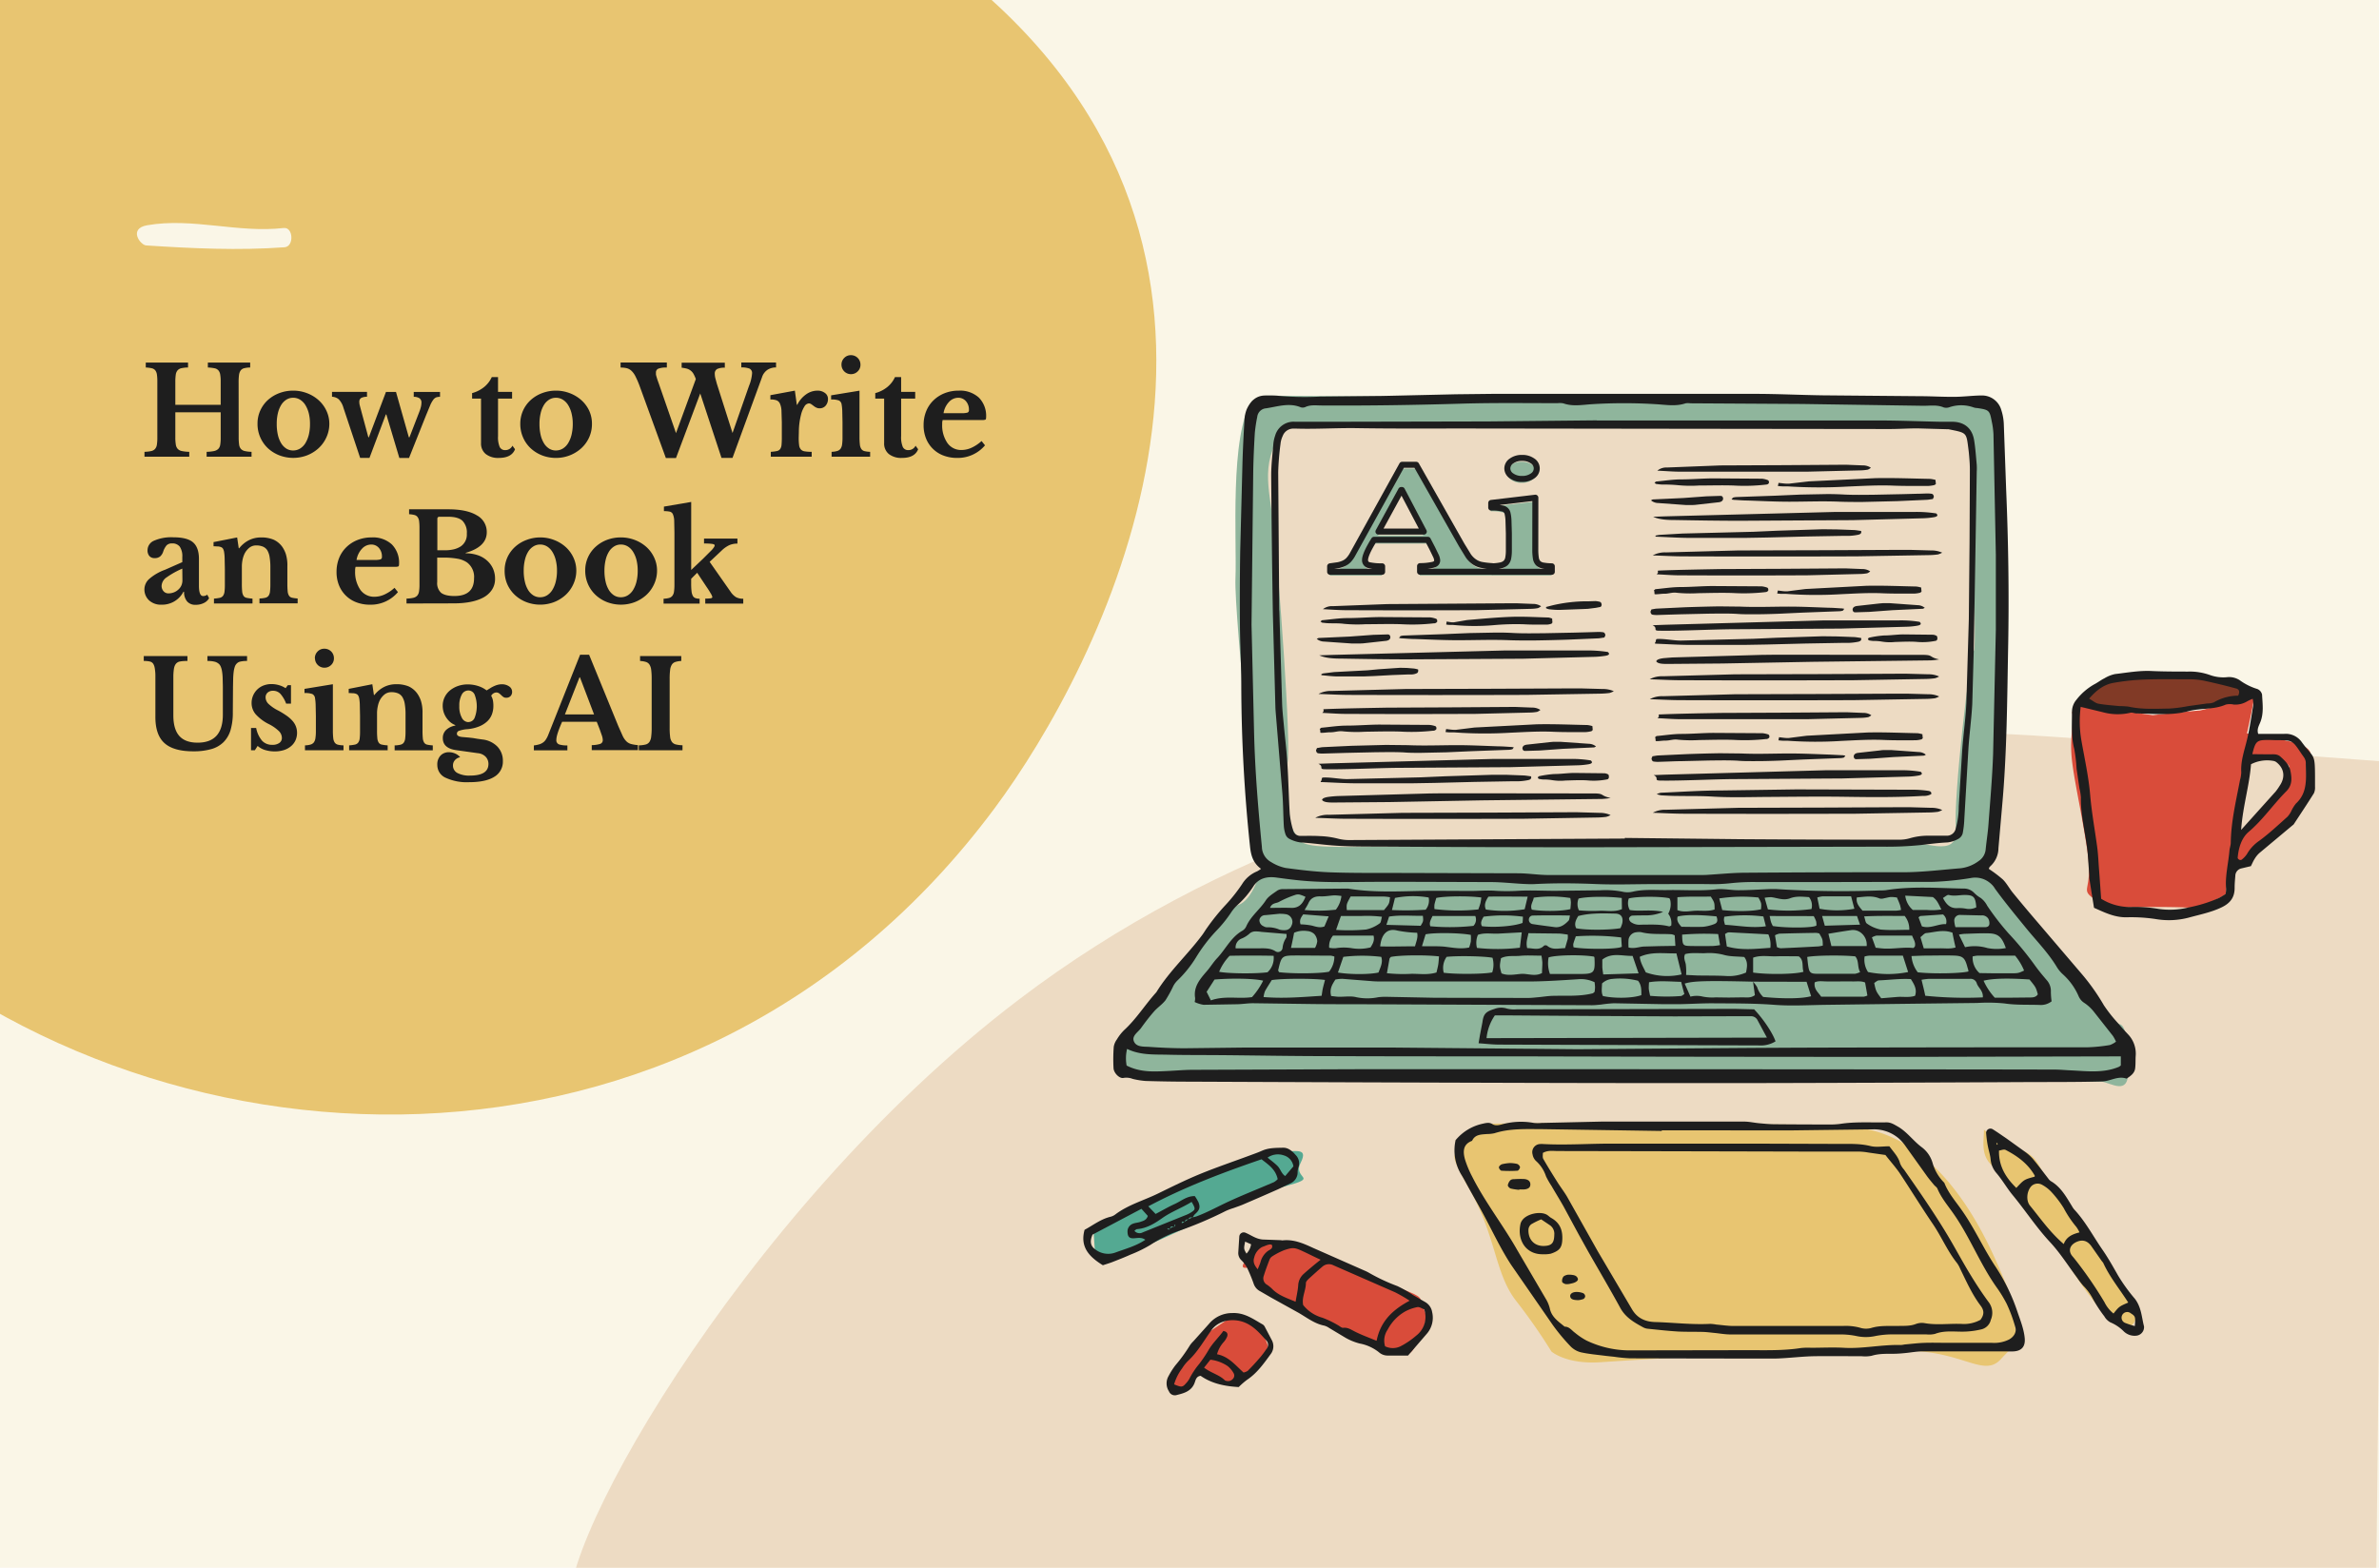
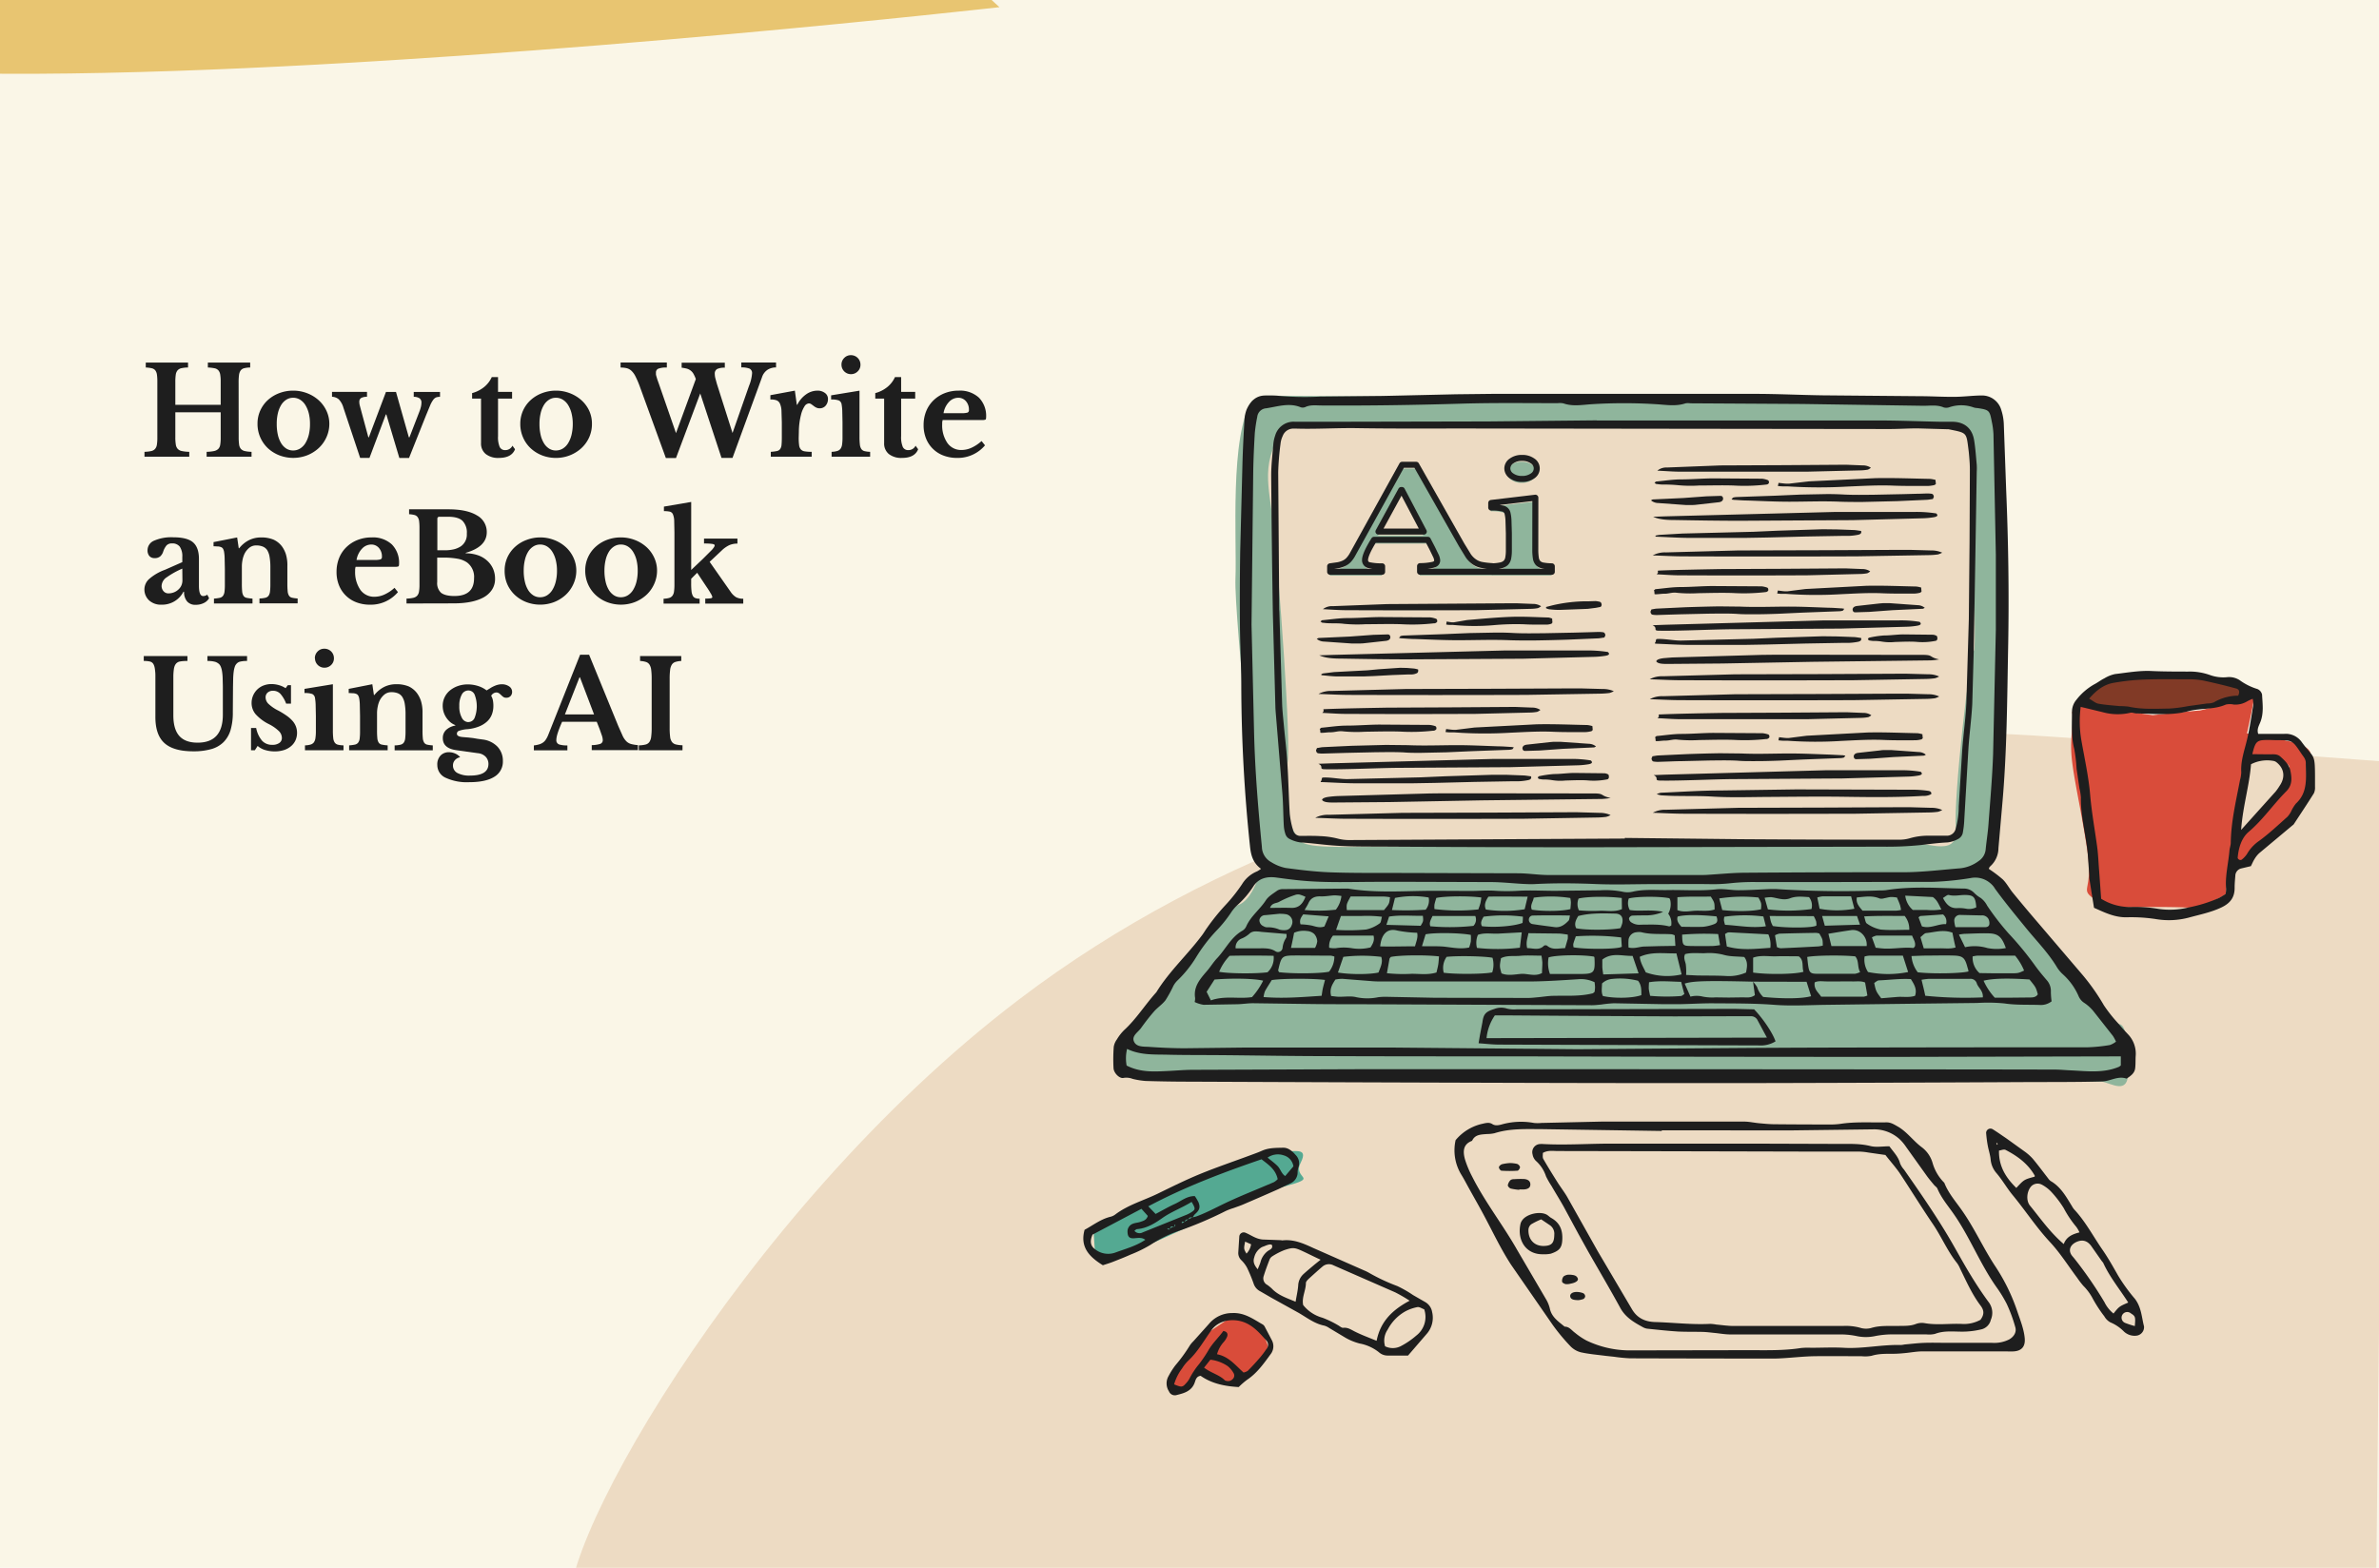
<svg xmlns="http://www.w3.org/2000/svg" viewBox="0 0 792 522">
  <style>.O{fill:#1e1e1e}.P{fill-rule:evenodd}.Q{fill:#d94c3a}.R{fill:#e8c571}</style>
  <defs>
    <clipPath id="A">
      <path d="M169 217.14h623V522H169z" fill="none" />
    </clipPath>
    <clipPath id="B">
      <path d="M0 0h421.58v449.15H0z" fill="none" />
    </clipPath>
  </defs>
  <path d="M0 0h792v522H0z" fill="#faf6e7" />
  <g clip-path="url(#A)">
    <path d="M195.77 539.55c-1.6.14-3.52 0-4.73-1.29-12-12.94 54.2-134.06 148.14-205.44 134-101.82 308.05-90 346.89-87.33l108 8.1L791 533.07z" fill="#eddbc3" />
  </g>
  <path d="M694.36 232c3.07-2.22 6.47-5.45 10.9-6s14.8-.51 21.27-.51 12.09.85 15.83 2.38 6.64 2.39 6.47 2.9a5.31 5.31 0 0 1-4.26 2.55c-2.55.17-18 3.23-18 3.23l-20.76.51c-.68 0-11.41-2.89-11.41-2.89z" fill="#813a26" />
  <path d="M761.85 246.77c-12-2.56-13.79-2.56-13.79-2.56s3.07-13.78 2.3-13-17.36 5.36-18.13 5.36-15.57 1.54-15.57 1.54l-13-1.79-10.47-1.79-3.38 2.56c.83 3.57-.7 7.14-.19 14.29s3.71 20.43 5.43 32.94-2.88 11.49 2.23 15.06 5.75 2.8 12.06 2.68 14.38-.11 19.29.14 12.37-4.46 12.37-4.46l.71-9.1a5 5 0 0 0 5.62-1.79 92.3 92.3 0 0 1 11.23-11c3.58-2.81 8.17-5.1 8.94-11a49 49 0 0 0 .15-10.89s6.2-4.64-5.8-7.19m-1.11 13.1c-.34 3.58-5.27 7.15-6.8 8.34s-9.88 11.58-9.88 11.58a132 132 0 0 1 1.88-14.79c1.53-8.51-1-8.34 5.1-12.26l3.41-.34s4.08 0 6.64 1.71 0 2.19-.35 5.76" class="Q" />
-   <path d="M660.49 376.13c0 4.08-1.36 8.85 3.4 12.59s19.75 24.85 26.9 35.75 14.12 18.34 17 17.7a4.12 4.12 0 0 0 3.06-5.45c-.68-2-22-39.42-26.55-40.85s-3.68-10.54-11.58-12.93a31.2 31.2 0 0 1-12.23-6.81" class="R" />
  <path d="M695.59 292.66c-.07-.44 0-.89-.05-1.32l-.51-7c-.57-6.29-2.39-12.43-2.27-18.81a18 18 0 0 0-.49-3.05l-.95-6.54a52 52 0 0 0-.77-6.54c-1.06-4.08-.78-8.18-.76-12.29a6.16 6.16 0 0 1 1.44-4.07 20 20 0 0 1 5.95-5.17c1.17-.59 2.21-1.44 3.38-2a11.2 11.2 0 0 1 3.6-1.44c4.09-.47 8.15-1.23 12.3-1 4 .18 7.95.17 11.92.18a20 20 0 0 1 7.37 1.16 13.1 13.1 0 0 0 5.64.71 6.45 6.45 0 0 1 4.23 1 19.6 19.6 0 0 0 5.88 2.93 2.63 2.63 0 0 1 1.57 1.86c.16 3.06.62 6.16-.57 9.16-.47 1.2-1.23 2.39-.71 3.92h8.68a6.48 6.48 0 0 1 5.76 2.67c4.08 5.62 4.44 3.51 4.47 11.43v3.53a4.5 4.5 0 0 1-.37 2.14c-2.18 3.48-4.46 6.9-6.71 10.33a1.2 1.2 0 0 1-.33.29l-11.16 9.33a8.7 8.7 0 0 0-1.59 2c-.46.73-.79 1.54-1.18 2.32l-3.1.74a2.57 2.57 0 0 0-2.09 2.51c-.11 1.32-.24 2.65-.23 4 0 3.18-1.48 5.11-4.35 6.48-3.49 1.67-7.21 2.39-10.88 3.4a26 26 0 0 1-10.94.51 54 54 0 0 0-9.65-.61c-4.13.12-7.61-1.67-11-3.16zm13.73 9.34a45.3 45.3 0 0 1 9.22.62 25.9 25.9 0 0 0 10.07-.48 46.2 46.2 0 0 0 10-3.1c.78-.39 1.51-.87 2.31-1.34a9.4 9.4 0 0 0 .17-1.78c-.34-4.29.77-8.45 1.12-12.68.07-.87.42-1.73.44-2.6.09-7.11 1.77-14 3.07-20.9a11 11 0 0 0 .43-2.6c-.25-3.92 1.15-7.51 2-11.23s1.39-7.48 2-11.23a9 9 0 0 0-.2-2 15 15 0 0 0-1.69.76 7.6 7.6 0 0 1-4.62 1.15 6.2 6.2 0 0 0-2.62 0c-4 1.78-8.41 1.12-12.53 2.23-5.61 1.5-11.39.81-17.12.74-.72 0-1.51-.4-2.17-.23a18.6 18.6 0 0 1-9.14-.19l-4.66-1.13-2.71-.65a37.4 37.4 0 0 0 .22 11.1c1.06 6.07 2.42 12.13 2.94 18.26.5 5.87 1.57 11.64 2.35 17.45.29 2.19.38 4.4.54 6.59q.39 5.25.76 10.49a18 18 0 0 0 9.82 2.75m-10.76-67.7c2.29.41 4.64.57 7 .8a26 26 0 0 1 3.07.18c4.51 1 9.07.7 13.62.64a47 47 0 0 0 6.1-.79l6.51-.91a5.9 5.9 0 0 0 2.15-.35 15.8 15.8 0 0 1 8.1-2.23c.65-1.31.32-2.14-.65-2.39-3.65-1-7.32-1.88-11-2.66a25 25 0 0 0-4.82-.41c-5 0-10-.1-15 .09a75 75 0 0 0-10.05 1.1c-3.11.55-5.6 2.36-8.09 5.25 1.33.77 2.14 1.51 3.06 1.68m56.87 16.87c1.3 0 2.67-.23 3.77.77 1.43 1.29 2.87 2.67 3.28 4.59.51 2.43.75 4.84-1.34 6.94-4.33 4.34-7.77 9.47-12.52 13.5-2.41 2.06-3.39 5.37-3.67 8.66 0 .2.28.51.51.62a.89.89 0 0 0 .81 0 8 8 0 0 0 1.77-1.88 13.4 13.4 0 0 1 4.1-4.42c3.3-2.42 6.3-5.25 9.38-8a7.6 7.6 0 0 0 1.23-1.8 12.3 12.3 0 0 1 1.61-2.61c4.14-3.83 3.26-8.81 3.26-13.59 0-1.27-.87-2.11-1.51-3.09-3-4.5-3-4.37-8.2-4.41-1 0-2-.08-3.08-.06-3.49 0-4 .46-5 4.72zm2 12.58a19 19 0 0 0 1.52-2.15c1.9-2.79 1.52-5.69-1-7.73a2.3 2.3 0 0 0-1.19-.53 11.7 11.7 0 0 0-7.37 1.13c-.53 7.11-2.71 13.86-3.29 21.86l11.31-12.58zm-43.66 177.87a2.86 2.86 0 0 1-2.54 3.11 5.17 5.17 0 0 1-4.21-1.44 13.7 13.7 0 0 0-4.46-3 5.14 5.14 0 0 1-2-2 44.4 44.4 0 0 1-3.86-5.91 17.6 17.6 0 0 0-3.18-4.3 29 29 0 0 1-2-2.62c-3-4-5.67-8.27-9.05-11.9-4.56-4.9-8.19-10.5-12.43-15.64-1.91-2.31-3.41-5-5.41-7.34a7.94 7.94 0 0 1-1.92-4.52c-.14-1.51-.65-3-.93-4.47a38 38 0 0 1-.55-4.11 1.44 1.44 0 0 1 2.19-1.47c1.53.95 3 2 4.48 3l6.07 4.36a16.4 16.4 0 0 1 2.78 2.47c1.77 2.11 3.4 4.33 5.09 6.5a3.7 3.7 0 0 0 .85.9c3.4 1.95 5.18 5.26 7.13 8.43a6 6 0 0 0 .68 1c3.74 4 6.24 8.79 9.29 13.23 2 2.86 3.66 5.85 5.38 8.86a57.6 57.6 0 0 0 5.59 7.72c2.18 2.88 2.24 6.27 3.01 9.14m-5.25-7.92c-2.91-4.55-6.19-8.51-8.31-13.17a5 5 0 0 0-.51-.65l-3.31-4.73c-1.26-1.91-2.89-2.54-4.91-1.71-2.41 1-3.11 3.05-1.49 4.9.18.2.35.42.53.63a133 133 0 0 1 10.09 14.62 11.1 11.1 0 0 0 3 3.77c1.9-2.36 1.9-2.36 4.91-3.66m-16.23-23.36a10.3 10.3 0 0 0-1.08-1.86 35 35 0 0 1-4.16-6.21 35.4 35.4 0 0 0-4.29-5.58 12.3 12.3 0 0 0-3-2.24 3 3 0 0 0-3.46.46c-1.55 1.63-1.9 4.79-.49 6.52 3.49 4.27 6.63 8.85 11.24 12.8.88-2.43 2.87-3.29 5.24-3.89m-14.93-18.55c0-.14.09-.31 0-.41-2.26-3.94-5.77-6.49-9.69-8.51-.55-.29-1.48.14-2.18.23-.11 5.3 2.34 9.07 5.77 12.44 2.59-2.8 2.59-2.8 6.1-3.75m33.35 49.74c.26-3.08.2-3.26-1.34-4.25a1.88 1.88 0 1 0-1.78 3.24 29 29 0 0 0 3.12 1.01m-45.66-60.66-.2-.33a2.4 2.4 0 0 0-.25.19 5 5 0 0 0 .32.47z" class="O P" />
-   <path d="M484.59 379.63c1.77 8.07-4.29.65 4.62 16.36s8.39 28 15.53 37.16A190 190 0 0 1 516.49 450s4.85 4.34 16.34 3.57c40.3-2.68 92.28-5 107.16-3.54s21 8.14 26.12 2.52 5.51-4.07 4.79-10.71.31-7.16-6.84-23-22.63-43-49.53-43.66-4.59-.76-25.53-.76-66.38-.52-66.38-.52l-29 .25Z" class="P R" />
  <path d="M416.91 133.4c-7.65 11.24-5.1 47-5.61 59.24s8.51 96.64 8.51 96.64-2.55 10.61-7.83 12.13-39.49 49-39.49 49l.51 4.08 3.57 2.55 323.21 3.12c3.08.45 8.71 4.54 8.71-3.12s-.28-16.27-3.2-16.05S659 289.66 659 289.66s5.61-3.06 5.61-9.19l1-137.36c0-5.1 2.55-9.71-5.11-9.71s-239.09-1.66-239.09-1.66z" fill="#8fb59c" />
  <path d="M428.66 141.06c-9.7 12.77-6.13 20.43-4.6 34.73s6 73.34 4.53 78.29-.71 18.08 1.88 22.21.74 5.71 17.59 5.71l186.9-1c4.09-2 17 5.65 16.17-5.09s4.74-58.61 6-59.19-1.78-73.08-1.78-73.08l-19.91-3.07-166 1z" fill="#eddbc3" />
  <path d="M364.06 409.91c1-.76 27.58-14.29 33.71-16.59s24.76-11 28.85-10.21 9.19-1.54 6.38 4.08 6.89 4.6-5.62 7.92-52.34 24-57.44 24-5.48-3.24-5.48-3.24Z" fill="#54a992" />
  <g class="O P">
    <path d="M419.81 289.28c-2.74-2-3.36-4.6-3.67-7.49a521 521 0 0 1-2.9-53c0-7-.4-14-.45-21q-.1-12.08.09-24.16l.76-29.71c.14-4.62.37-9.23.65-13.84a11 11 0 0 1 .78-3.85c1.23-2.65 3.1-4.61 6.33-4.54 1.46 0 2.92-.05 4.36.12a97.4 97.4 0 0 0 13.77.24l20.61-.21 24.55-.56 12.28-.14h87.17c7.52 0 15.05.38 22.57.49l32.49.29c3.8 0 7.61.25 11.42.21 3 0 6.06-.43 9.08-.45a6.65 6.65 0 0 1 6.54 4.79 17.4 17.4 0 0 1 .85 4.64l.78 21.77c.73 17.28 1 34.59.68 51.88-.34 17.82-.39 35.66-2 53.43l-1.24 14.19a8.2 8.2 0 0 1-2.65 6 2.6 2.6 0 0 0-.48.61c-.06.09 0 .25 0 .38a40.4 40.4 0 0 1 4.6 3.47c1.3 1.29 2.16 3 3.33 4.42q4.14 5.06 8.39 10l14.92 17.48a71 71 0 0 1 7 10 49 49 0 0 0 4.91 6.17c1 1.21 2.08 2.38 3.17 3.53a9.32 9.32 0 0 1 2.49 7.27c-.07 1.31 0 2.64-.16 3.95-.17 1.61-1.37 2.48-2.59 3.31-.11.07-.26.19-.34.16-2.84-1-5.32.88-8.08.95-9 .25-17.94.17-26.91.22q-41.4.21-82.81.31-41 .06-82-.06-56.06-.15-112.12-.4c-4.88 0-9.76-.08-14.64-.23a26 26 0 0 1-4.26-.69 5.73 5.73 0 0 0-3-.33c-1.32.35-3.27-1.57-3.37-3.22a56 56 0 0 1 .07-7.12 5.8 5.8 0 0 1 1.07-2.51 15.2 15.2 0 0 1 2.44-3.11c4-3.67 6.88-8.34 10.49-12.36a1.8 1.8 0 0 0 .25-.31c4.32-7 10.47-12.54 15.32-19.11.54-.75 1-1.56 1.55-2.3a71 71 0 0 1 6.2-7.64 55 55 0 0 0 5.4-6.83 10.58 10.58 0 0 1 5-4.26 8.4 8.4 0 0 0 1.31-.85M416.65 208l.85 36c.31 12.71 1.37 25.36 2.6 38a5.9 5.9 0 0 0 3.14 5.08A14.5 14.5 0 0 0 428 289c4.92.66 9.88 1.27 14.84 1.45 7.46.27 14.93.19 22.4.21l40.09.11c3.4 0 6.79.57 10.18.58h50.32c.91 0 1.83 0 2.75-.07 4-.24 8.09-.66 12.14-.69q26.34-.19 52.66-.16c6.45 0 12.81-.81 19.2-1.32a12.4 12.4 0 0 0 6.14-2.42 5.2 5.2 0 0 0 2.34-3.91c.27-2.73.71-5.45.92-8.19.57-7.84 1.28-15.68 1.55-23.53l.91-41.26v-25.15l-.79-40.08a26 26 0 0 0-.58-4.27c-.69-3.68-.89-3.84-4.79-4.43a4.8 4.8 0 0 1-1.15-.18 12.27 12.27 0 0 0-8.09-.12 3.2 3.2 0 0 1-1.9.11c-2.29-1-4.66-.53-7-.57l-40.08-.6-37.34-.22a4.8 4.8 0 0 0-1.56 0c-3.22 1.08-6.48.5-9.72.3a173 173 0 0 0-21.6 0c-3.1.2-6.24.81-9.33-.27a6 6 0 0 0-1.95-.08c-10.75 0-21.5-.16-32.23.17-15.46.46-30.91.69-46.37.6-1.82 0-3.66-.3-5.42.53a2.18 2.18 0 0 1-1.53.06c-3.92-1.59-7.74-.2-11.57.36a3.19 3.19 0 0 0-2.88 2.81 50 50 0 0 0-.82 5.43c-.26 4.44-.47 8.9-.53 13.35zm287.78 138.8a14 14 0 0 0-1-1.86l-6.3-8A14 14 0 0 0 694 334a4.94 4.94 0 0 1-2-2.3 21 21 0 0 0-5.22-7.27 11 11 0 0 1-2-2.39c-2.85-4.76-6.74-8.68-10.21-12.94s-7.15-8.7-10.45-13.25a7.69 7.69 0 0 0-8.06-3.49 99 99 0 0 1-12.49 1.26l-33.78.07h-25.15a69 69 0 0 0-8.24.36 54 54 0 0 1-7.83.32c-5.89-.06-11.78 0-17.67 0-6.42 0-12.85.25-19.25 0-6.94-.3-13.87-.37-20.81 0-1.31.06-2.62 0-3.92-.07-3.4-.19-6.79-.56-10.19-.6l-25.94-.08h-12.16c-8.51 0-17 .38-25.53-.43-2.73-.27-5.45-.62-8.18-1-3.06-.4-5.83.16-7.62 2.88a30.2 30.2 0 0 1-5.31 6.25 13.3 13.3 0 0 0-2.05 2.37 42.6 42.6 0 0 1-5.1 6.33 53 53 0 0 0-6.63 8.7 38.6 38.6 0 0 1-6.11 7.64 7.6 7.6 0 0 0-1.44 1.85 43 43 0 0 1-2.62 4.79c-1.08 1.43-2.69 2.45-3.88 3.82-1.55 1.77-3 3.67-4.35 5.56-1 1.33-3 2.5-2.36 4.25.79 2.1 3.27 1.81 5.15 1.94 3.91.28 7.84.45 11.76.46l19.65-.23h49.91l61.3.55 53.84-.4q14.15-.1 28.28-.14 31-.07 62.1-.1h25.54a54 54 0 0 0 7.4-.75 7 7 0 0 0 2.05-1.12zm-329.35 8c4.7 2.37 9.3 2 13.88 1.79 2.61-.12 5.22-.36 7.84-.38l59.33-.22q91.74 0 183.49.08 22.21 0 44.41.06c1.69 0 3.39.17 5.09.25 5.47.24 11 1.05 16.28-1.16a3.5 3.5 0 0 0 .65-.48v-3h-2.9l-71.52.16q-62.28 0-124.56-.17c-21.73 0-43.47 0-65.21-.08-11.66 0-23.31-.22-35-.32-6.16-.06-12.31 0-18.47-.16-4.41-.08-8.89.15-13.17-1.92a13.3 13.3 0 0 0-.14 5.6zM531.63 140h93.52c6.93 0 13.85.29 20.78.43h3.93c4 0 6.66 2.07 7.34 6.08.45 2.71.62 5.46.88 8.2a19 19 0 0 1 0 2.36q-.47 29.85-1 59.7l-.49 17.67c-.27 5.1-1 10.17-1.3 15.26l-1.35 23.12a30 30 0 0 1-.53 4.63 3 3 0 0 1-1.35 1.8 9.4 9.4 0 0 1-3.67 1.24c-3 .15-5.94.52-8.91.88a114 114 0 0 1-12.94.54l-36.54.07-61.69.12q-34.78 0-69.56-.22c-5.63 0-11.28 0-16.87-.54-3-.28-5.92-.68-8.91-.84a11 11 0 0 1-3.7-1.19 2.66 2.66 0 0 1-1.27-1.41 10.9 10.9 0 0 1-.61-3.05c-.19-3.52-.19-7.06-.46-10.57l-2.16-26.23c-.07-.91-.16-1.83-.18-2.74l-.83-30.63q-.39-23.18-.56-46.36c0-3.52.43-7.05.72-10.57a11.4 11.4 0 0 1 .59-2.68 6.36 6.36 0 0 1 6.47-4.65h16.88l47.55-.1 36.14-.36zm9.3 139.21V279l38.5.42q26.52.18 53 .17a12.5 12.5 0 0 0 3.44-.5 21.4 21.4 0 0 1 6.2-.83h5.89a3 3 0 0 0 3.13-2.4 27 27 0 0 0 1-7.37l1.16-18.8c.39-5.22 1.14-10.42 1.38-15.65l.82-27.87.24-25.53.11-24.36a59 59 0 0 0-.52-7c-.67-5.38-.56-5.13-6.61-6.36a3 3 0 0 0-.4 0l-9.79-.28c-3.26-.01-6.28.21-9.42.21q-70.73-.08-141.44-.18c-11.91 0-23.84.08-35.75-.11-6.8-.11-13.59.36-20.38.15h-.79a3.75 3.75 0 0 0-3.67 2.46 8 8 0 0 0-.73 2.63 90 90 0 0 0-.77 9.38l.34 45.57c0 .4.05.79.06 1.18l.9 30.23c.07 2.22.31 4.44.52 6.66.4 4.43.95 8.85 1.23 13.29.36 5.61.45 11.24.8 16.85a28.3 28.3 0 0 0 1.08 5.36 2.49 2.49 0 0 0 2.6 2c2.09 0 4.19-.06 6.28.07a28.7 28.7 0 0 1 5.8.78 15 15 0 0 0 4.24.54z" />
    <path d="M683 333.41a5.78 5.78 0 0 1-4 1.2c-3.92-.13-7.83.08-11.75-.51a56.5 56.5 0 0 0-9-.15q-25.14.29-50.27.62c-5.77.07-11.56.44-17.29 0-6.94-.53-13.86-.45-20.78-.51-3.41 0-6.81.21-10.22.28h-6.68l-15.71-.29a41 41 0 0 0-4.26.43c-1 .09-2.08.23-3.12.22l-77.83-.33c-5.23 0-10.47 0-15.71-.07l-19.22-.26c-1.69 0-3.37.27-5.07.33l-11.38.19a10.5 10.5 0 0 1-3-.93 5 5 0 0 0 .17-1.28c-.63-3.83 1.67-6.41 3.9-9 1.2-1.38 2.17-3 3.38-4.27 2.85-3 4.62-7 8.4-9.16a3.2 3.2 0 0 0 1.3-1.4c1.48-3.45 4.58-5.68 6.56-8.76.88-1.35 2.49-2.27 3.86-3.26a3.47 3.47 0 0 1 1.87-.46l21.6-.18c9.51 1.58 19.08.75 28.62.74l12.18.06c2.73 0 5.45-.27 8.19-.07a61 61 0 0 0 7.86 0c4.56-.26 9.12.1 13.69 0l13.36-.15a29.4 29.4 0 0 1 7.42.45 7.6 7.6 0 0 0 3.52 0c3.89-.9 7.82-.45 11.73-.53 5.35-.09 10.7.35 16.07-.25 2.43-.27 5 .32 7.42.3 3.51 0 7-.25 10.51-.39h2a338 338 0 0 0 34.15.47 21 21 0 0 0 2.36-.09c8.59-1.41 17.24-.69 25.87-.54a4.68 4.68 0 0 1 3.52 1.43 10 10 0 0 0 2.16 1.68 7.3 7.3 0 0 1 2.17 2.58 86 86 0 0 0 7.16 9.27 107 107 0 0 1 8.49 10.27c1.28 1.82 2.7 3.54 4.15 5.22a5.4 5.4 0 0 1 1.41 3.94 26 26 0 0 0 .24 3.16m-99.38-6.55c-15.47-.36-20-.25-22.76.64l1.91 4.34a8.56 8.56 0 0 1 4.15 0 16.3 16.3 0 0 0 4.27.25l4.31.06 4.31-.06c1.43-.06 2.88.37 4.41-.74l-.6-4.46a9.8 9.8 0 0 1 1.37 1.82 7.8 7.8 0 0 0 2 3.24c7 .67 12.94.58 15.95-.25l-1.51-4.8zm-140.47 4.78c1 .09 1.74.23 2.51.24 2 .05 4-.32 5.87.15a17.8 17.8 0 0 0 7.34 0 20.4 20.4 0 0 1 3.13-.12l15.71.31 31 .06c1.18 0 2.35-.15 3.51-.25 1.56-.15 3.11-.41 4.67-.45 4.42-.12 8.88.26 13.24-.81.23 0 .41-.28.72-.49a13 13 0 0 0 .16-1.46c0-.63-.1-1.25-.14-1.77a10.4 10.4 0 0 0-5.53-1c-5.48.35-11 .73-16.47.75h-48.32c-1.31 0-2.62 0-3.93-.12l-9.75-.77a13 13 0 0 0-2.3.24c-1.01 1.58-2.04 3.1-1.41 5.49zm117.88-14c-.7 1.29 0 2.34.19 3.46a19 19 0 0 1 .11 3.52l3.69.18c3.25.06 6.5 0 9.75.18a14.2 14.2 0 0 0 6.51-1.16c.35-1.81.69-3.56-.6-5.17-2.38-.23-4.81-.1-7-.77a19.8 19.8 0 0 0-6.15-.5c-2.18.05-4.4-.25-6.53.3zm-4.66-9.47a5.16 5.16 0 0 0-1-3.94 6.42 6.42 0 0 0 .7-4.44 2.8 2.8 0 0 0-.31-.71c-3.15-.67-10.77-.64-13.51.07a4.7 4.7 0 0 0 .32 3.85c3.37.55 6.84-.28 11.1.61a14.2 14.2 0 0 1-5.66 1.18c-1.57 0-3.14 0-4.69.08a1.42 1.42 0 0 0-1 .89 1.7 1.7 0 0 0 .63 1.26 4.8 4.8 0 0 0 3.32.86c3.12 0 6.25-.22 9.32.55.17.09.41-.11.79-.22zm103.75 23.88c.12-2.17-1.47-3.1-2-4.55a2.13 2.13 0 0 0-2.37-1.57h-13.73a22 22 0 0 0-2.32.3l.7 2.86c.21.86.38 1.69.55 2.46a131.5 131.5 0 0 0 19.18.54zm-219-5.76c-4-.56-14.85-.49-17.74.05-.77 1.25-1.57 2.44-2.25 3.69a8.2 8.2 0 0 0-.47 1.95c6.62.55 12.92 0 19.33-.42.14-.87.22-1.62.38-2.36s.43-1.71.73-2.87zm-38 6.8c4.68-1.67 9.29-.4 13.69-1.09a24 24 0 0 0 3.71-5.47c-2.86-.72-10.29-.88-16.19-.38l-2.63 4.09zm58.57-9.05a52 52 0 0 0 8.32.2c2.69 0 5.43.42 8.22-.44.22-1 .47-1.86.6-2.74s.16-1.74.24-2.61c-4.51-.54-13.27-.43-16.05.18-.15.2-.39.4-.44.62l-.86 4.83zm139.95-5.45c.13 1.15.21 2.32.42 3.46.3 1.72.79 2.16 2.64 2.18h12.9a7 7 0 0 0 1.66-.56c-1-1.76-.31-3.75-1.62-5.23-3.96-.44-13.13-.37-15.97.19zm-18 5.24c4.91.72 14.13.57 16.77-.27-.6-1.72.25-3.86-1.61-5.14-2.61 0-5.07-.08-7.53 0s-5.13-.47-7.63.45zm-102-5.28a6.35 6.35 0 0 0-1 5.34c4.1.55 13.33.47 16.14-.12a8.17 8.17 0 0 0 .09-4.87c-2.57-.52-11.24-.72-15.19-.31zm182.44 13.64h5.7l5.86-.06c1 0 2.11 0 2.78-1.06-.66-2.34-.66-2.34-2.78-4.94-7.24-.47-12.24-.36-15.28.41a21.1 21.1 0 0 0 3.76 5.69zm-25.64-8.45c4.85.57 14.33.39 16.85-.27a1 1 0 0 0 0-.39c-.09-.38-.23-.74-.33-1.12-.8-3-1.49-3.7-4.49-3.79s-5.75 0-8.63 0c-1.78 0-3.57.1-5.47.16a10.17 10.17 0 0 0 2.11 5.45zm-194.25-5.26a5.4 5.4 0 0 0-1.18-.28c-3.77 0-7.53-.06-11.3-.06-5 0-5.07.07-6.19 4.93 0 .18.2.42.3.63 4.47.56 13.88.48 16.65-.17a8.12 8.12 0 0 0 1.76-5.01zM516 324.3h9.77c5 0 5.3-.33 5.05-5.43a1.4 1.4 0 0 0-.14-.34c-3.78-.7-12.58-.58-15.13.25a10.47 10.47 0 0 0 .45 5.52m-92-6.06c-4.93-.09-9.85-.11-14.64 0a17.1 17.1 0 0 0-3.49 5.33c3 .62 12.28.69 16.1.16a6.43 6.43 0 0 0 2.03-5.49m134.06-.8c-4.15.08-8.2-.65-12.16 1.14.21 2 1.27 3.6 2 5.18a21.37 21.37 0 0 0 11.93.68l-1.73-7zm-44.93.76c-2.61 0-4.82-.16-7 .05s-4.42-.23-6.43.8c-.49 2.69-.49 2.69.17 5.05 2.1.86 4.34.35 6.49.17s4.61 1 7-.28c0-1.19.12-2.35.11-3.51a22 22 0 0 0-.3-2.28zm157.68 0h-12.57a11 11 0 0 0-1.52.25A6.85 6.85 0 0 0 659 324l4.89.07H669c2.9 0 2.9 0 4.84-.91a19.1 19.1 0 0 0-2.99-4.97zm-37.36 0h-11.2a8.6 8.6 0 0 0-1.5.27 7.53 7.53 0 0 0 1.14 5.18 33.7 33.7 0 0 0 13.35 0l-1.75-5.45zm-188.07 5.61c4.15.72 10.78.66 13.55 0 .59-1.68 1.55-3.31.91-5.21a52.7 52.7 0 0 0-12.63 0l-1.79 5.21zm175.49 3.31c-1.29-.55-2.74-.31-4.15-.34s-2.85 0-4.28 0h-4.3c-1.43 0-2.78-.28-4 .31-.36 2.37 1.34 3.46 2.14 4.76h14.23a4.6 4.6 0 0 0 1.17-.38l-.77-4.35zm-96.19-18.07c2.75.67 11 .68 14.78 0a9.7 9.7 0 0 0 .63-1.7c.36-1.95-.41-3.12-2.35-3.16-4.13-.09-8.29-.23-12.32.81-.81 1.33-1.42 2.58-.7 4.05zm-113.36 6.71h7.67c1.94 0 3.87-.16 5.66 1a1.53 1.53 0 0 0 2.34-1.21 7.24 7.24 0 0 1 1.17-3.25c.23-.33.11-.9.15-1.32l-8.38-.7a12 12 0 0 0-2-.15 3 3 0 0 0-1.77.56 8.9 8.9 0 0 1-2.92 1.86 3.12 3.12 0 0 0-1.88 3.21zm134 10.79a24.3 24.3 0 0 0-8.51-.61 5.6 5.6 0 0 0-3.48 1.53c0 1.46-.33 2.89.3 4.17 4 .88 10 .72 12.8-.3-.01-1.67.08-3.34-1.11-4.79m-71.93-11.5c3.16.07 5.64-.09 8.06.22s5.06.78 7.65.21a14.4 14.4 0 0 0 .56-2 18 18 0 0 0 0-2.19c-3.44-.68-12-.82-15.06-.2zM636.15 326c-3.63-.2-7.12.29-10.61.43-.56 0-1.09.57-1.59.85.54 2.68.64 2.87 2.33 5.11l5.47-.45c1.8-.13 3.88.28 5.8-.38.69-2.1-.19-3.66-1.4-5.56m-129.54-15.56-7.59.41c-2.33.15-4.68-.39-7 .42a6.82 6.82 0 0 0-.32 4.35 63.3 63.3 0 0 0 14.29-.07zm99.06.38a5 5 0 0 0-1.1-.21q-6.09.09-12.18.26a5.3 5.3 0 0 0-1.47.54l.64 3.94a4.2 4.2 0 0 0 1.25.39q6.27-.27 12.52-.62a11 11 0 0 0 1.5-.27c-.02-2.07-.02-2.07-1.16-4.03m-30.79 4.32c5 1.42 9.73.75 14.49.46a8.3 8.3 0 0 0-.67-4.5l-12.83-.66a2.2 2.2 0 0 0-.77.09 5.4 5.4 0 0 0-.81.48zm-81.72-16.3c-4.13-.56-12.1-.49-15 .14-.2.7-.46 1.44-.61 2.2a8.5 8.5 0 0 0 0 1.51 64 64 0 0 0 14.62.11c.22-.66.5-1.38.69-2.12a19 19 0 0 0 .3-1.84m52.35 25.25-2-5.82c-3.48.11-6.89-1.23-10.08 1.24v2.34c0 .78.2 1.75.3 2.6zm-5.6-25.09c-5-.6-11.7-.49-14.38.19a4.93 4.93 0 0 0 .11 3.92 49 49 0 0 0 7 .14c2.41-.07 4.89.5 7.32-.55zm17.62 12.42a5.3 5.3 0 0 0-1-.34c-3.37-.23-6.78.17-10.11-.69a4.8 4.8 0 0 0-1.56 0 2.92 2.92 0 0 0-2.69 2.4 17.4 17.4 0 0 0 0 2.7c2 .49 3.57-.29 5.23-.33l5.08-.14 5.28-.08-.23-3.54zm-33.67 4c3.68.71 15 .69 16.06-.2l-.2-3.08a80.5 80.5 0 0 0-15.11-.38c-.27.81-.61 1.66-.84 2.53a3.4 3.4 0 0 0 .09 1.1zm79.2-12.71a4.5 4.5 0 0 0-.81-4c-2.18-.13-4.34-.43-6.5.46a5.8 5.8 0 0 1-2.64.19c-1.15-.12-2.27-.5-3.42-.63a10.7 10.7 0 0 0-2.22.21l1.09 3.85a57 57 0 0 0 14.5-.11zm-153.42-4.2c-1.42 2.58-1.41 2.58-1.26 4.52h12.37c1.76-2.09 1.76-2.09 2-4.28a15 15 0 0 0-1.89-.23l-11.22-.04zm-7.14 17.06a9 9 0 0 0 2.19.15 16.5 16.5 0 0 1 5.38 0 15.3 15.3 0 0 0 6.2-.27c.72-1.17 1.42-2.25 1-3.93h-13.49a5.55 5.55 0 0 0-1.28 4.02zm65.91.12c2 0 4 .89 5.62-.82a1.05 1.05 0 0 1 1 0c1.83 1.59 3.88.83 6 .84l.89-3.08a7.4 7.4 0 0 0 0-1.45c-1-.11-2-.32-3-.34l-10.1-.12c-.18 1.45-.92 2.85-.41 4.94zm-13.75-12.85a42.2 42.2 0 0 0 12.92-.09l1-4.2c-4.62 0-8.91-.1-13.07 0-.97 1.5-1.51 2.77-.85 4.26zm90.7-4a50.3 50.3 0 0 0-13 .31l1 3.87c4.77.53 10.29.41 12.91-.27.16-2.02.16-2.02-.91-3.98zm46.12 0a12 12 0 0 0-2-.17c-.76.06-1.49.3-2.25.43a2.9 2.9 0 0 1-1.44.08c-2.51-1.08-5-.59-7.63-.36-.32 1.91.74 3 1.91 4.4h11.18a11 11 0 0 0 1.63-.24 12 12 0 0 0-.33-1.6c-.32-.95-.7-1.76-1.07-2.64zm2.56 6.14c-4.29 0-8.69-.1-13.45.15.37 1 .42 2.07.92 2.37a11.8 11.8 0 0 0 4.55 2c3.09.31 6.24.09 9.56.09a6.86 6.86 0 0 0-1.62-4.71zm18.15 6.3 2 4.1a15 15 0 0 1 7.46.29 16.1 16.1 0 0 0 6.12 0c-1.33-3.73-2.52-4.81-5.73-4.9-2.71-.07-5.44.09-8.16.17a16 16 0 0 0-1.69.24zm-27.79 4.27c1.1.12 2 .25 2.9.29 3.22.15 6.42-.53 9.65-.19.16 0 .36-.33.54-.52.36-1.4-.53-2.44-.93-3.62h-11.83a6 6 0 0 0-1.54.6l1.21 3.34zm-179.57-5.93a64 64 0 0 0 10-.13 11.8 11.8 0 0 0 4.49-2.05c.47-.29.48-1.33.75-2.19a41 41 0 0 0-6.84-.26h-6.8c-.5 1.34-.95 2.65-1.6 4.53zM522.76 299a42.3 42.3 0 0 0-12.16-.11c-.16 1.31-1.31 2.49-.63 4 3.78.61 10.07.53 12.84-.19.05-.73.16-1.49.16-2.26a8 8 0 0 0-.21-1.44m-51.68 16.08c.43-1.67 1.05-2.93.71-4.5a40 40 0 0 1-6.66-.75c-3.25-.84-5.25 1.16-5.65 5.28 3.76.11 7.52-.03 11.6-.03M589.14 305c.22 1 .29 1.48.46 2s.41.93.59 1.33c4.58.72 13.65.66 14.52-.18a5.5 5.5 0 0 0-.11-1.43 11 11 0 0 0-.79-1.69zm32.3 10a5 5 0 0 0-1.91-4.43 4.32 4.32 0 0 0-3.32-.86c-2.42.34-4.84.76-7.51 1.19l1 4.1zm28.56-4.45c-3.13-1.16-5.93-.13-8.72.12-.64.05-1.22.83-1.94 1.37l1.1 3.72h5.27c1.67-.05 3.53.27 5.33-.3a82 82 0 0 1-1.04-4.91M476.9 305c-.54 1.2-1.19 2.2-.72 3.41a72.6 72.6 0 0 0 14.34-.13 3 3 0 0 0 .62-3.28zm81.53-6.3v4.33c2.19.87 4.27.23 6.32.2s4.11.24 6.06-.41c0-2.26 0-2.27-1.27-4.3-3.54.09-7.14-.09-11.11.22zm-95 4.31a101 101 0 0 0 11.19-.11 4.81 4.81 0 0 0 1-4.07 31.1 31.1 0 0 0-11.22.15l-1.01 4.07zM605 298.82l.77 3.76a31.7 31.7 0 0 0 11.57 0l-1.08-4.13h-9.56a12 12 0 0 0-1.7.37m-45.27 28.1c-3.75-.09-7.22-.45-10.74.13a19 19 0 0 0-.09 2.15c.07.75.27 1.48.44 2.37a61.5 61.5 0 0 0 10.24.07c.33 0 .64-.35 1.17-.65-.36-1.25-.67-2.48-1.07-4.07zM434.31 303a51.2 51.2 0 0 0 10.41-.11 9.1 9.1 0 0 0 1.86-4.56 19 19 0 0 0-2.32-.21c-1.54.08-3.09.4-4.62.34-1.91-.07-3.27.5-4.06 2.3-.25.55-.58 1.08-1.27 2.24m72.69 2.22a50.7 50.7 0 0 0-13.08 0c-.58 1-1.19 2-.56 3.17 4.27.51 10.7 0 13.52-1.09.05-.59.12-1.22.12-2.08m53 6c.1 3.56.21 3.71 2.86 3.76q3.69.07 7.39 0a19 19 0 0 0 2.37-.3l-.62-3.67a92 92 0 0 0-12 .19zm74.28-13a7.5 7.5 0 0 0 2.52 4.76h4.61a20 20 0 0 0 4.9-.16c-.87-1.64-1.35-3.1-2.85-4.14zm-60 9.71c4.57.25 8.89 1.17 13.6.49l-.83-3.27a49.7 49.7 0 0 0-13 .09 6 6 0 0 0-.14 1.12 9.6 9.6 0 0 0 .38 1.57zm-2.85-2.8c-6-.6-10.5-.58-12.92.05-.39 1.29.21 2.25 1.28 3.41 2.25 0 4.72.1 7.19 0a14.2 14.2 0 0 0 3.76-.92c1.1-.43 1.17-1.33.7-2.54zm-145.37-.89-4.78.47a1.94 1.94 0 0 0-2 1.56 2.18 2.18 0 0 0 1.39 2.14 2.2 2.2 0 0 0 1.11.35 9.44 9.44 0 0 1 4.17.77 5.8 5.8 0 0 0 1.95.17 2.26 2.26 0 0 0 2.08-1.55 2.6 2.6 0 0 0-2.14-3.78c-.59-.11-1.26-.09-1.77-.13zm96.6.6a279 279 0 0 0-12.27 0 1.33 1.33 0 0 0-1.39 1.11 1.46 1.46 0 0 0 1.19 1.73c2.42.38 4.85.68 7.27 1 2 .3 3.44-.78 4.71-2.11.3-.28.28-.88.5-1.73zM651 308.72h9.79c.71 0 1.39-.23 1.49-1a3.1 3.1 0 0 0-.34-1.82 2.44 2.44 0 0 0-2.34-1.1l-7-.16a1.86 1.86 0 0 0-2 1.92 9.3 9.3 0 0 0 .4 2.16m6.93-6.62c-.27-3.45-.85-4.07-3.77-4.11-1.79 0-3.57.47-5.39 0-.5-.13-1.22.59-1.93 1 1.16 2.26 2.53 3.59 5 3.37a12.5 12.5 0 0 1 2.72.21 5.32 5.32 0 0 0 3.37-.47m-228.14 13.51h8a6.1 6.1 0 0 0 .74-2.18 4 4 0 0 0-1-2.44 3.9 3.9 0 0 0-2.43-1 7.83 7.83 0 0 0-4.28.59c-.3 1.63-.64 3.25-1.03 5.03m31.76-7.67 11.41.31c.92-1.54.92-1.54.73-3.33-3.71.09-7.46-.33-11.25.27zM606.61 305l.89 3.23 11.72-.35-1-2.88zm-183.81-2.71c2.56 0 4.76-.08 6.95 0 2.62.12 3.92-1.29 4.86-3.68a12 12 0 0 0-1.95-.75 2.9 2.9 0 0 0-1.51.13 33.3 33.3 0 0 0-5.3 2.28c-.93.57-2.39.26-3.05 2.02m11.06 2.16c-.72 1-1.37 1.93-.89 3.32a23 23 0 0 1 3.78.42c1.39.37 2.7.84 4.17.28l1.42-3.36zm206 4c2.79.88 5.32-.89 8-.75a3 3 0 0 0-1-3.22l-7.46.51c-.2 0-.39.24-.7.43l1.12 3.02zm-48.76 38.28a9.3 9.3 0 0 1-5.48 1.36q-43.24-.13-86.47-.28c-2.22 0-4.42-.27-6.91-.44l.46-2.74.81-4.2c.37-2.82 1.08-3.57 4-4.49a6.24 6.24 0 0 1 4.2-.11 9.4 9.4 0 0 0 3.1.24l72.71-.16 6.45.16c3.09 3.25 6.15 7.83 7.13 10.66m-2.87-1.24-3.09-5.74a2.4 2.4 0 0 0-2.2-1.39h-2.74l-22.76.06q-27.65-.12-55.31-.33h-4.47a16 16 0 0 0-2.77 7.58zm-103.64 34.14a16.08 16.08 0 0 1 9-5.47c1.12-.26 2.22-.53 3.21.11s2.06.41 3.16.12a23.7 23.7 0 0 1 10.7-.49 12 12 0 0 0 2.49 0l20-.45h47.5c1.65 0 3.28.39 4.93.54s3.32.32 5 .34q9 .09 17.92.08a26 26 0 0 0 4.15-.2c5.12-.79 10.26-.39 15.39-.51 1.47 0 2.49.68 3.73 1.38 3.19 1.82 5.22 4.88 8.14 7a10 10 0 0 1 3.46 5.1 15.2 15.2 0 0 0 3.7 6.43 1.1 1.1 0 0 1 .26.32c1.39 3.51 3.92 6.32 6 9.34 4.14 5.94 7.06 12.56 11.07 18.58a63.5 63.5 0 0 1 7.1 14.54c1 3 2.27 6 2.56 9.2.23 2.66-.93 4.19-3.64 4.37-1 .07-1.94 0-2.91 0H640c-1.92 0-3.84.38-5.76.56-1.1.11-2.21.2-3.31.23-2.64.05-5.26-.13-7.85.68a11.4 11.4 0 0 1-3.32.14c-5.28 0-10.56-.07-15.83 0-3.19.06-6.37.4-9.55.61-1.24.08-2.49.17-3.74.17q-24 0-47.92-.08a54 54 0 0 1-5.36-.52l-2.9-.31c-2.74-.36-5.51-.58-8.2-1.18a7.3 7.3 0 0 1-3.49-2.07 65 65 0 0 1-5.82-7l-13.93-20.13c-3.42-5.27-6.05-10.89-9-16.4-1.56-2.94-3.23-5.83-4.84-8.74-.88-1.57-1.7-3.19-2.64-4.72a15.52 15.52 0 0 1-1.95-11.57m68.64-3.28v.22l-40-.61c-5.25 0-10.55-.28-15.69 1.36a11.8 11.8 0 0 1-2.47.27c-1.92.17-4 .07-5 2.26-3.07 1.15-3.07 3.6-2.37 6.15a34.6 34.6 0 0 0 2.39 5.74c4.32 8.57 10.28 16.13 15 24.45l9.68 16.53a11 11 0 0 1 1.21 3.08c.65 2.82 2.89 4.25 4.9 5.92 1.59 0 2.36 1.27 3.46 2.05a23 23 0 0 0 3.77 2.55 33.5 33.5 0 0 0 14 3.31l40-.07c5.83 0 11.67.19 17.47-.72a22 22 0 0 1 3.33-.08c3.61 0 7.23-.19 10.83 0 6.41.39 12.71-1.11 19.1-.92a10 10 0 0 0 1.23-.18c2.21-.19 4.41-.47 6.62-.54 2.64-.09 5.28 0 7.92 0h14.58a11.1 11.1 0 0 0 5.66-1.12c1.64-.93 2.57-2.47 2.06-4.13a49 49 0 0 0-2.87-7.77 43.6 43.6 0 0 0-3.45-5.62c-5.45-7.74-8.84-16.67-14.26-24.39-1.89-2.71-4.05-5.22-5.34-8.32-.2-.48-.76-.8-1.12-1.23-.79-.95-1.6-1.9-2.33-2.9l-7-9.79a15.4 15.4 0 0 0-2.13-2.54 12.6 12.6 0 0 0-8.73-3.28l-26.64.34c-14.64.02-29.23-.02-43.81-.02m75.77 5.32c1.51 2.07 3 3.53 3.55 5.66a7.2 7.2 0 0 0 1.32 2.1c5 7.15 10 14.36 14.5 21.86 2.63 4.39 5 8.91 7.7 13.29 1.87 3.08 3.85 6.09 6 9a5.87 5.87 0 0 1 .7 5.88 4.24 4.24 0 0 1-3.38 3.22 27.2 27.2 0 0 1-6.15.71c-3 0-6.09-.4-9.07.75a8.6 8.6 0 0 1-2.89.16h-10.83a30 30 0 0 0-6.18.56 14.8 14.8 0 0 1-6.19 0 26.2 26.2 0 0 0-5.76-.54h-36.26c-1.78 0-3.57-.34-5.36-.51-1.24-.12-2.48-.29-3.72-.33-2.78-.07-5.56 0-8.33-.13-3.45-.21-6.88-.6-10.31-.95a4.5 4.5 0 0 1-1.55-.58c-2.9-1.58-5.67-3.22-7.37-6.33-3.46-6.33-7.13-12.54-10.71-18.81l-3.23-5.82-4.95-9.16c-1.29-2.29-2.69-4.53-4-6.8a27.5 27.5 0 0 1-1.85-3.24 11.64 11.64 0 0 0-3.37-5.14 3.9 3.9 0 0 1-1.1-2.16 2.71 2.71 0 0 1 2.63-3.44 4.6 4.6 0 0 1 .83 0c8.18.44 16.35-.23 24.54-.12h49.59l24.58.08c3.46 0 6.9-.14 10.35.72 1.88.47 4.05.07 6.27.07m-1.29 2.9-5.73-.82a21 21 0 0 0-2.86-.31h-13.34q-43.57-.11-87.14-.19c-1.61 0-3.32-.33-5 .63 0 .67-.15 1.47.14 2 1.58 2.75 3.26 5.44 4.95 8.12 1 1.53 2.11 3 3 4.51l10.21 18.16 11.43 19.37c1.68 2.79 4.25 4.06 7.65 4.15 6.1.17 12.18.93 18.3.61a13 13 0 0 1 2.06.23c1.93.17 3.86.47 5.79.47h36.27a18.2 18.2 0 0 1 5.77.58 6.5 6.5 0 0 0 3.7.1c3-.92 6-.62 9.1-.69 1.93-.05 3.86.09 5.75-.63a5.65 5.65 0 0 1 2.87-.32c4.15.75 8.32.1 12.47.28a11.4 11.4 0 0 0 6.22-1.37c1.21-1.65 1.32-3 .09-4.66-2.87-3.77-4.77-8.12-6.85-12.35a9.2 9.2 0 0 0-1-1.83c-3.22-4-5.21-8.83-8.1-13.08-3.83-5.62-7.38-11.43-11.15-17.1-1.42-2.01-3.09-3.88-4.63-5.86zm-113.9 33.05c-5.93.18-8.83-4.84-7.6-10.2a3.5 3.5 0 0 1 .55-1.11c1.48-2.14 6-3.15 8.25-1.82.47.29.86.71 1.34 1 2.9 1.59 3.91 4 3.76 7.26-.12 2.69-.94 3.71-3.82 4.68a10 10 0 0 1-2.48.19m-.73-11.62a26 26 0 0 0-3.33 1.65 2.5 2.5 0 0 0-.91 1.73c-.12 3.36 1.93 5.44 4.89 5.48 2.78 0 3.66-.88 3.71-3.71a3.46 3.46 0 0 0-1.49-3.22zm-7.29-9.83a18.6 18.6 0 0 1-2.82-.42c-.44-.13-1-.74-1-1.09a3.23 3.23 0 0 1 .86-1.69 1.7 1.7 0 0 1 1.14-.34 33 33 0 0 1 3.28-.07c1.5.08 2.28.78 2.22 1.87 0 .94-.7 1.48-2 1.6-.54.05-1.09 0-1.64 0a.25.25 0 0 0-.04.14m-3.1-8.92a11.5 11.5 0 0 1 2.35.28 1.62 1.62 0 0 1 1 1.07c0 .4-.51 1.18-.84 1.2a41 41 0 0 1-5.34 0c-.33 0-.9-.8-.85-1.17s.64-.9 1.08-1a15.3 15.3 0 0 1 2.6-.38M522 424.43h.85c1 .11 2 .18 2.41 1.24.31.71-.68 1.44-2.35 1.73a4.6 4.6 0 0 1-1.63.17c-.47-.09-1.19-.47-1.23-.8a2.33 2.33 0 0 1 .49-1.77 3.2 3.2 0 0 1 1.46-.57m3.53 8.47c-1.83 0-2.59-.34-2.77-1.13-.21-.95.76-1.66 2.32-1.59a6.1 6.1 0 0 1 2 .41 1.27 1.27 0 0 1 .65 1 1.18 1.18 0 0 1-.6.93 7.5 7.5 0 0 1-1.6.38" />
  </g>
-   <path d="M419.13 413.57c-4.43 6.13-7.25 8.91-4 8.54s6.35 8.15 6.35 8.15 37.11 19.4 41.19 19.74 6.47 2.72 8.51-2 4.78-8.41 2.9-12 .51-3.62-5.28-6l-39.49-15.65z" class="Q" />
  <path d="M367.16 421.28c-4.67-2.88-7.65-6.14-6.09-11.8 2.82-1.51 5.44-3.61 8.77-4.38a4.5 4.5 0 0 0 1.58-.82c4.26-3.17 9.39-4.58 14.08-6.87s9.19-4.52 13.92-6.47c5.61-2.3 11.37-4.25 17.05-6.36 1.23-.46 2.47-.89 3.67-1.43 2.24-1 4.65-.95 7-1 1.82-.05 3.13 1.21 4.21 2.43a3.93 3.93 0 0 1 .85 4.28 6.8 6.8 0 0 0-.21 1.77 4 4 0 0 1-2.32 3.36l-4.19 2q-5.87 2.6-11.77 5.12c-1 .42-2 .74-3 1.11a21 21 0 0 0-2.66 1A127 127 0 0 1 392 410a41.6 41.6 0 0 0-8.91 4.44 43 43 0 0 1-6.7 3.29c-1.94.88-3.93 1.65-5.92 2.43-1.11.44-2.25.76-3.31 1.12m22.3-11.89c.26-.73.87-.85 1.54-.86a2.4 2.4 0 0 0 .3-.51c0-.08-.08-.22-.13-.33a.8.8 0 0 0-.14.28v.56c-1.3-.27-1.3-.27-1.57.88a1.8 1.8 0 0 0-.46-.41c-.09 0-.28.17-.42.26a1.4 1.4 0 0 0 .29.08zm4.79-2.48 1.3-.89 1.45-.69a10.5 10.5 0 0 0 1.37-.33c3.34-1.25 6.48-2.95 9.69-4.48 5.26-2.49 10.7-4.6 16.05-6.91a5.6 5.6 0 0 0 1.25-1c-.69-3.3-3.14-4.85-5.38-6.61-12.81 4.4-25.45 9.15-37.7 15.66l2.44 2.54c2.21-1.16 4.25-2.36 6.39-3.33s4-2.66 6.65-2.62a15.6 15.6 0 0 1 1.24 2.08c.67 1.72.32 2.65-1.24 4a5 5 0 0 0-.71 1.05c-.65-.12-1.23-.08-1.43.71-.82-.24-1.07.31-1.31.89a1.9 1.9 0 0 0-.62-.24c-.12 0-.23.26-.35.4.11 0 .23.11.31.08a5 5 0 0 0 .6-.31m-30.54 4.18c-.85 2-.81 3.62.75 4.78a7 7 0 0 0 6.75 1.22c3.41-1.26 7-2.2 10.08-4.28-1.18-.89-2.47-.6-3.75-.51-1.56.11-2.13-.55-2.17-2.08a2.71 2.71 0 0 1 1.82-2.77c.76-.31 1.63-.33 2.41-.6 1-.34 2.09-.57 2.52-2l-2.12-2.36zm33-10.91c-3.3 2.05-6.77 3.26-9.81 5.42-2.47 1.75-5.14 3.4-8.35 3.65-.31 0-.59.37-.89.57a2.22 2.22 0 0 0 2.78.51l14.17-5.7a10.2 10.2 0 0 0 2.18-1.12c1.21-.83 1.21-1.12-.08-3.33M422 385.44c1.19 1 2.33 1.8 3.31 2.79s1.23 2.46 2.54 3.35l2.74-3.22a4.44 4.44 0 0 0-3.22-3.67 6 6 0 0 0-5.37.75" class="O P" />
  <path d="m403.22 443-.79.51a27.6 27.6 0 0 0-9.77 11.14c-1 2.55-2.55 7.66-2.55 7.66s4.34.76 5.61-1 1.28-5.87 3.07-5.1 5.1 4.34 7.91 4.59 9.45-2.29 10-3.83 5.72-7.47 5.36-8.93-2.3-5.62-3.57-6.64-2.81-2.81-4.85-2.81h-3.83Z" class="Q" />
  <path d="M468.75 451.35h-6.74a4.35 4.35 0 0 1-2.95-1.1 14.6 14.6 0 0 0-6.45-2.92 18.9 18.9 0 0 1-5.21-2.23l-4.91-2.94a5.4 5.4 0 0 0-1.61-.77c-3.38-.66-6-2.84-8.87-4.44l-8.75-4.85-3.7-2.14a4.37 4.37 0 0 1-2.23-2.63 54 54 0 0 0-2.17-5.23 10.4 10.4 0 0 0-1.92-2.52 3.28 3.28 0 0 1-1-2.56l.34-5.34a1.48 1.48 0 0 1 2.15-1.18c1.1.45 2.11 1.11 3.2 1.57a7.7 7.7 0 0 0 2.35.64l6 .22c.24 0 .48.09.71.07 3.73-.42 7 1.05 10.23 2.54l17 7.5a14 14 0 0 1 1.6.79 62.5 62.5 0 0 0 9.34 4.37 38 38 0 0 1 5.25 3q2 1.16 4 2.3a4.72 4.72 0 0 1 2.37 3.38 8.14 8.14 0 0 1-1.85 7.3zm-10.46-4.91c1.31-6.63 5.48-10.42 11-13.35a51 51 0 0 0-4.81-2.79l-20.56-9a3.27 3.27 0 0 0-3.67.44c-1.53 1.3-3 2.65-4.5 4-.42.4-1 1-1 1.44 0 2.49-1.44 4.8-.91 7.35a12.42 12.42 0 0 0 6.4 4.22 33 33 0 0 1 5.12 2.45c.63.32 1.28 1 1.87.91 1.57-.16 2.65.69 3.92 1.3 2.21 1.11 4.54 1.95 7.14 3.03m-18.64-27c-2.2-1-3.9-1.88-5.62-2.68-3-1.39-3.46-1.51-6.46-.52a23 23 0 0 0-4.09 2.12 2.3 2.3 0 0 0-.85 1.09c-.68 1.78-1.36 3.56-1.91 5.37a2.43 2.43 0 0 0 1.17 3 12 12 0 0 1 1.89 1.61c2.12 2 4.81 2.85 7.54 4 .33-2 .74-3.69.87-5.43a5.4 5.4 0 0 1 1.75-3.77c1.22-1.12 2.5-2.16 3.77-3.24zm21.45 28.82a5.82 5.82 0 0 0 5.41-.13 26.4 26.4 0 0 0 5-3.44 7.82 7.82 0 0 0 2.63-8.73c-.75-.26-1.58-.87-2.28-.74a14.3 14.3 0 0 0-4 1.41 14.8 14.8 0 0 0-5.88 6.08 6.43 6.43 0 0 0-.88 5.51zm-42.4-25.61c.41-1.05.71-1.66.91-2.31a6.73 6.73 0 0 1 2.47-3.8c.67-.47 1.6-.7 1.44-1.77-.08-.59-1-.54-2.5.12-.33.14-.68.23-1 .4a5.32 5.32 0 0 0-2.45 3.32c-.48 1.39-.13 2.51 1.13 4zm-4.18-9.24c-.49 2.44-.45 2.44.45 4a5.7 5.7 0 0 0 1.53-3.11zm-2.14 48.43c-4.57-.26-8.94-1.12-12.67-3.74-1.35.16-1.63 1.23-1.89 2-.95 3-3.43 3.75-6 4.37a2.12 2.12 0 0 1-2.67-1.22 4.86 4.86 0 0 1-.11-5.09 24.3 24.3 0 0 1 2.29-3.59 51.6 51.6 0 0 0 4.79-6.6 9 9 0 0 1 1.15-1.36l5.24-5.84a10 10 0 0 1 7.74-3.57c4.08-.19 6.94 2 10.11 3.79a1.93 1.93 0 0 1 .7.77l2.31 4.4a4.28 4.28 0 0 1-.35 4.72c-2.31 3.16-4.56 6.37-7.91 8.58a25.5 25.5 0 0 0-2.73 2.38M414 457a3.9 3.9 0 0 0 1.38-.55q2-2 3.88-4.19a29 29 0 0 0 2.37-3.12 2.07 2.07 0 0 0 .08-2.66c-2.14-2.34-4.11-4.78-7.24-6.1-3.42-1.44-8.54-1.16-11.2 2.56-2.48 3.46-4.56 7.24-7.75 10.18a13.6 13.6 0 0 0-2 2.54 16.1 16.1 0 0 0-2.64 5.28c2.4 1 2.78 1 3.9-.28a7.2 7.2 0 0 0 1.26-1.73 25.5 25.5 0 0 1 3.15-4.74 44 44 0 0 0 3-4.41c1.4-2.51 3.5-4.41 5.08-6.62 1.31.23 1.56 1 1.26 1.88a6.8 6.8 0 0 1-1.11 1.78 9.85 9.85 0 0 0-2.25 4.09c3.92.76 6.14 3.71 8.83 6.09m-13.15-1.62c2.4 1.82 5.09 2.36 6.95 4.24a.7.7 0 0 0 .33.12 2.13 2.13 0 0 0 2.27-.57 1.6 1.6 0 0 0 .26-2 7.9 7.9 0 0 0-2-2.34 12.9 12.9 0 0 0-5.71-2.1z" class="O P" />
  <g fill="#8fb59c">
    <path d="M475.24 181h-17.92q-3 4.85-3 6.72a1.66 1.66 0 0 0 1.42 1.73 18 18 0 0 0 4.27.37v1.83H442.7v-1.85a22 22 0 0 0 2.63-.37 8.7 8.7 0 0 0 2-.63 5.4 5.4 0 0 0 1.49-1.08 9 9 0 0 0 1.2-1.62l16.61-30.1h4.68l15.13 26.67 2.25 3.66a7.6 7.6 0 0 0 2 2 6.5 6.5 0 0 0 2.4 1 26 26 0 0 0 3.52.41v1.88h-23.97v-1.88a21 21 0 0 0 4.37-.45c.88-.25 1.33-.73 1.33-1.46a4.3 4.3 0 0 0-.45-1.65q-.43-1-1.2-2.46zm-16.46-2.73h15.06l-7.28-13.84h-.25z" />
    <path d="M511 184.14a17.5 17.5 0 0 0 .19 2.92 3.1 3.1 0 0 0 .76 1.69 3 3 0 0 0 1.64.8 18.4 18.4 0 0 0 2.91.25v1.83h-19.93v-1.83a15 15 0 0 0 2.88-.3 3.6 3.6 0 0 0 1.71-.82 3 3 0 0 0 .82-1.6 12.6 12.6 0 0 0 .22-2.62v-5.62l-.13-4.36a13.3 13.3 0 0 0-.31-2.35 2.1 2.1 0 0 0-1.43-1.51 15 15 0 0 0-4-.37v-1.55L511 167zm-9.31-26.86a3 3 0 0 1 1.43-2.53 5.7 5.7 0 0 1 3.45-1 5.8 5.8 0 0 1 3.51 1 3 3 0 0 1 1.42 2.53 3 3 0 0 1-1.42 2.49 5.8 5.8 0 0 1-3.51 1 5.7 5.7 0 0 1-3.45-1 3 3 0 0 1-1.43-2.49" />
  </g>
  <g fill="none" stroke="#1e1e1e" stroke-linejoin="round" stroke-width="2">
    <path d="M475.35 179.74h-17.91q-3 4.84-3 6.72a1.66 1.66 0 0 0 1.42 1.73 18.6 18.6 0 0 0 4.27.37v1.82h-17.31v-1.82l2.63-.37a8.2 8.2 0 0 0 2-.64 5.2 5.2 0 0 0 1.49-1.07 9 9 0 0 0 1.2-1.62l16.64-30.1h4.69l15.13 26.67 2.24 3.66a7.8 7.8 0 0 0 2 2 6.4 6.4 0 0 0 2.4 1 28 28 0 0 0 3.51.41v1.87h-23.99v-1.87a20.3 20.3 0 0 0 4.37-.46c.88-.24 1.33-.73 1.33-1.46A4.3 4.3 0 0 0 478 185l-1.2-2.47zM458.9 177H474l-7.28-13.84h-.25z" />
    <path d="M511.12 182.89a17.6 17.6 0 0 0 .19 2.93 3.1 3.1 0 0 0 .76 1.69 3 3 0 0 0 1.64.79 18 18 0 0 0 2.91.26v1.82h-19.94v-1.82a15 15 0 0 0 2.88-.3 3.6 3.6 0 0 0 1.71-.82 3.06 3.06 0 0 0 .83-1.6 13.5 13.5 0 0 0 .22-2.63v-5.61l-.13-4.37a12.3 12.3 0 0 0-.32-2.35 2.05 2.05 0 0 0-1.42-1.5 14.5 14.5 0 0 0-4-.37v-1.55l14.69-1.74zM501.81 156a3 3 0 0 1 1.43-2.53 5.7 5.7 0 0 1 3.45-1 5.8 5.8 0 0 1 3.51 1 2.93 2.93 0 0 1 0 5 5.88 5.88 0 0 1-3.51 1 5.76 5.76 0 0 1-3.45-1 3 3 0 0 1-1.43-2.47z" />
  </g>
  <path d="M478 206c.3.08.53.35.46 1a1.27 1.27 0 0 1-1.16.55 64.3 64.3 0 0 1-10.84.29c-3.94-.13-7.88 0-11.81 0a46.4 46.4 0 0 1-7.27-.13c-1.62-.22-3.25-.13-4.88-.19-.75 0-1.51-.1-2.27-.19-.16 0-.31-.18-.64-.39.31-.24.45-.42.59-.43 2.81-.25 5.62-.71 8.44-.71 3.58 0 7.16-.31 10.73-.34l16.82.11a8 8 0 0 1 1.83.43m5.61 2.07h-1.08c-.37 0-.62-.06-1.07-.12l.15-1 1 .16a5.5 5.5 0 0 0 1.4.1l4.42-.76c4.94-.42 9.9-.9 14.85-1.07 4.08-.13 8.17.13 12.26.23a5.8 5.8 0 0 1 1.2.36c0 .52.06.94.09 1.31-.16.19-.24.36-.33.39a5.3 5.3 0 0 1-1.38.3c-2.61 0-5.21.05-7.82-.11a84 84 0 0 0-10.3.32 73.5 73.5 0 0 1-13.39-.11m-30.98 6.2h-2.51l-9.31-.65a4 4 0 0 1-2.45-.89c.33-.16.52-.31.71-.31l10.3-.47 7.79-.57 4.77-.14c.4 0 .81.08.94.86a1.11 1.11 0 0 1-.65 1.05 2.8 2.8 0 0 1-.73.22l-7.75.85zm48.14 2.32h27a43 43 0 0 1 7.5.5c.82.71.3 1.09-.83 1.27a30 30 0 0 1-3.49.34l-24 .63h-.46l-37.72.21c-7.38 0-14.75-.12-22.09-.25-2.6 0-5.3-.11-7.47-1.09l4.29-.14zM483.36 201l19.46-.13h2.11l5.38.21a4.8 4.8 0 0 1 2.74.78 4 4 0 0 1-1.07.63 14 14 0 0 1-2.28.23l-18.39.45h-1.2q-20.94.09-41.87 0c-2.48 0-5-.2-7.82-.34a4.87 4.87 0 0 1 3.31-1l18.11-.69zM496 270.57l26.34-.12h2.85l7.29.2a8.8 8.8 0 0 1 3.71.74 6.3 6.3 0 0 1-1.45.59 26 26 0 0 1-3.09.22l-24.89.42h-1.63q-28.34.09-56.67 0c-3.36 0-6.73-.2-10.6-.32a8.74 8.74 0 0 1 4.49-1l24.52-.65zm1.07-41.24 26.34-.12h2.85l7.29.2a8.8 8.8 0 0 1 3.71.74 6.8 6.8 0 0 1-1.45.59 28 28 0 0 1-3.09.22l-24.89.42h-1.63q-28.33.09-56.67 0c-3.37 0-6.73-.19-10.6-.32a8.83 8.83 0 0 1 4.49-1l24.52-.65zm31.55-26.61-1.36.06-8.19.3a29 29 0 0 1-3.36-.22 4.6 4.6 0 0 1-1-.34v-.42l2.26-.58a51.5 51.5 0 0 1 10.79-1.31h1.26l2.14-.07a8 8 0 0 1 1.45.25c.25.07.5.26.6.91-.06.65-.28.75-.52.81l-1.37.27zm3.38 9.83-10 .43q-5.91.2-11.83.28c-2.54 0-5.08 0-7.62-.09-5.73-.24-11.46 0-17.19 0-4.74 0-9.49-.24-14.22-.4-1.42 0-2.82-.13-4.23-.21h-.25l-.91-.15c.28-.32.4-.59.57-.64a5 5 0 0 1 1.26-.17l13-.45 8.59-.36 8.88-.17h.73a90 90 0 0 1 5.19.15c3.38.17 6.76.09 10.15.07l9.86-.2 4.92-.13 3.26-.1a10 10 0 0 1 1.54.11c.41.06.66.4.76 1l-.34.75c-.76.09-1.45.25-2.12.28m-91.47 11.67 3.57-.44 11.17-.59 3.69-.35 7.15-.49 2.24.05 1.21.1 1.21.1a9.4 9.4 0 0 1 1.34.31c.13.84-.16 1.14-.48 1.27a4.4 4.4 0 0 1-1.49.38H469l-5.58.21-6.07.33-3.47.13h-8.46c-1.81 0-3.62-.26-5.41-.41 0 0-.08 0-.11-.05v-.29a2.7 2.7 0 0 1 .63-.26m37.21 17.53c.3.08.53.35.45 1a1.25 1.25 0 0 1-1.15.55 64.4 64.4 0 0 1-10.84.29c-3.94-.13-7.88 0-11.82.05a45 45 0 0 1-7.26-.13c-1.62-.22-2.8.38-4.42.31-.76 0-2.31.26-3.07.16-.16 0 0-1-.3-1.24.31-.23.45-.42.59-.43 2.81-.25 5.61-.71 8.44-.71 3.58 0 7.15-.31 10.73-.34l16.82.11a8 8 0 0 1 1.83.38m57.6 16.08c.18.08.32.38.27 1.11-.21.57-.46.53-.7.59a22.9 22.9 0 0 1-6.6.3c-2.4-.14-4.8 0-7.19.06a16.4 16.4 0 0 1-4.42-.14 17.5 17.5 0 0 0-3-.21 10 10 0 0 1-1.39-.2c-.09 0-.18-.19-.38-.41.18-.25.27-.45.35-.46a35 35 0 0 1 5.15-.75c2.17 0 4.35-.33 6.53-.36l10.23.11a3.1 3.1 0 0 1 1.15.36m-51.11-13.97h-1.5c-.5 0-.87-.06-1.49-.12l.2-1 1.34.16a10.6 10.6 0 0 0 1.94.1l6.14-.76 20.6-1.07c5.67-.13 11.35.13 17 .24a9.6 9.6 0 0 1 1.67.35l.11 1.31c-.21.19-.32.36-.45.39a9.6 9.6 0 0 1-1.92.3c-3.61 0-7.23.05-10.85-.11-4.77-.21-9.54.11-14.3.32a141 141 0 0 1-18.49-.11m32.84 3.14h2.51l9.31.65a4 4 0 0 1 2.45.89c-.33.16-.52.32-.71.32l-10.29.47-7.79.56-4.77.14c-.4 0-.82-.08-.94-.86a1.12 1.12 0 0 1 .64-1 3 3 0 0 1 .74-.22l7.75-.85zm-36.79 17.14h9.83l41 .05c3 .07 1.66.78 5.09 1.51a27 27 0 0 1-2.79.32l-40.35.47-30.55.57-18.69.15c-1.59 0-3.2-.08-3.69-.88.16-.62 1.23-.9 2.52-1.05a34 34 0 0 1 2.88-.23l30.39-.86zm16.8-11.44h25.44a39 39 0 0 1 7.08.5c.78.71.28 1.09-.78 1.27a27 27 0 0 1-3.3.34l-22.69.63h-.43l-35.61.21c-7 0-18.65.61-25.58.48-2.45 0-.26-.84-2.31-1.82l4-.14zm-13.94-17.18 19.45-.13h2.11l5.38.21a4.84 4.84 0 0 1 2.74.79 4.6 4.6 0 0 1-1.06.63 15.6 15.6 0 0 1-2.29.23l-18.39.45h-1.2q-20.92.09-41.86 0c-2.48 0-5-.21-7.82-.34 1.08-.94-.27-1.19.81-1.24 6.05-.25 14.58-.38 20.61-.5zm-42.68 13.25 9.58-.45 11.36-.29 7.3.08c5.49.24 11 0 16.48 0 4.55 0 9.1.24 13.64.39 1.36 0 2.7.12 4.06.2h.23l.87.14c-.26.32-.38.59-.54.64a5 5 0 0 1-1.21.18l-12.43.46-8.24.37-8.51.18h-.7c-1.65 0-3.33 0-5-.15-3.23-.16-6.48-.08-9.73-.05l-9.46.21-4.71.14-3.12.09a9 9 0 0 1-1.48-.1c-.4-.06-.64-.4-.73-1l.33-.75c.68-.06 1.34-.26 2.01-.29m-.09 10.13c2.58-.17 5.88.59 8.47.51l24.28-.59 8-.35 15.54-.49h4.87l2.64.1 2.61.1c1 0 2 .21 2.92.31.27.84-.35 1.14-1 1.27a19.6 19.6 0 0 1-3.25.38h-2.51l-12.11.21-13.19.33-7.55.13H451.7c-3.92 0-7.84-.26-11.75-.41a1.3 1.3 0 0 1-.23 0l-.06-.29c.47-.04.21-1.18.71-1.21m148.08-99.07c.29.08.52.35.44 1-.34.53-.74.49-1.13.54a62 62 0 0 1-10.62.29c-3.87-.13-7.73 0-11.59 0a43.4 43.4 0 0 1-7.12-.13 48 48 0 0 0-4.78-.19c-.74 0-1.49-.09-2.23-.19-.15 0-.3-.18-.62-.39.3-.23.43-.42.57-.43 2.76-.25 5.51-.71 8.28-.71 3.51 0 7-.31 10.52-.34l16.48.11a7.6 7.6 0 0 1 1.8.44m6.64 2.11h-1.61c-.54 0-.94-.06-1.6-.11l.22-1.05 1.44.16a12 12 0 0 0 2.07.1l6.59-.76 22.11-1.07c6.08-.13 12.17.13 18.26.24a11 11 0 0 1 1.8.35c0 .52.08.94.12 1.31-.23.19-.34.36-.49.39a11 11 0 0 1-2 .3c-3.88 0-7.77.05-11.65-.1-5.12-.21-10.23.1-15.34.31a163 163 0 0 1-19.92-.07m-31.47 6.21h-2.46l-9.13-.66a3.82 3.82 0 0 1-2.4-.89c.32-.15.51-.31.7-.31l10.09-.47 7.64-.56 4.67-.15c.4 0 .8.08.92.86A1.12 1.12 0 0 1 573 167a2.1 2.1 0 0 1-.72.22l-7.6.85c-.33.05-.68.06-1.06.08m47.19 2.31h26.42a42 42 0 0 1 7.35.49c.81.71.3 1.09-.81 1.27a29 29 0 0 1-3.42.34l-23.58.63h-.44l-37 .21c-7.23 0-14.46-.12-21.66-.25-2.55 0-5.19-.11-7.32-1.09l4.2-.14zm-17.06-15.58 19.07-.13h2.06l5.28.21a4.7 4.7 0 0 1 2.68.78 3.7 3.7 0 0 1-1 .63 15 15 0 0 1-2.24.24l-18 .44h-42.18c-2.44 0-4.87-.21-7.67-.34a4.7 4.7 0 0 1 3.24-1.05l17.76-.69zm12.41 69.57 25.82-.13h2.8l7.14.19a8.45 8.45 0 0 1 3.64.74 5.7 5.7 0 0 1-1.42.59 27 27 0 0 1-3 .23l-24.4.42h-1.6q-27.78.09-55.56 0c-3.29 0-6.59-.2-10.38-.32a8.4 8.4 0 0 1 4.39-1l24-.65zm1.02-41.25 25.82-.12h2.8l7.14.2a8.5 8.5 0 0 1 3.64.74 6.6 6.6 0 0 1-1.42.59 25 25 0 0 1-3 .22l-24.41.42h-1.59q-27.78.09-55.56 0c-3.29 0-6.59-.2-10.38-.32a8.4 8.4 0 0 1 4.39-1l24-.65zm34.22-16.78-9.8.44-11.61.28c-2.49 0-5 0-7.47-.09-5.61-.25-11.23 0-16.85 0-4.64 0-9.3-.24-13.94-.4-1.39 0-2.76-.13-4.15-.2h-.24l-.89-.14c.27-.32.39-.6.55-.64a5.2 5.2 0 0 1 1.25-.18l12.7-.44 8.42-.37 8.7-.17h.72c1.69 0 3.4.06 5.09.15 3.31.17 6.63.1 10 .07l9.67-.2 4.81-.13c1.06 0 2.14-.07 3.2-.09a9.6 9.6 0 0 1 1.51.1c.41.07.65.4.74 1-.07.18-.19.43-.33.75-.72.08-1.4.23-2.08.26m-88.88 11.67 7.57-.44 23.73-.59 7.82-.35 15.19-.49 4.76.06 2.57.09 2.56.1c1 0 2 .21 2.86.32.26.83-.35 1.13-1 1.27a19.6 19.6 0 0 1-3.17.37h-2.45l-11.84.21-12.89.33-7.37.13h-18c-3.84 0-7.67-.26-11.49-.41a.8.8 0 0 1-.23-.05v-.29a10 10 0 0 1 1.38-.26m35.71 17.53c.29.08.52.35.45 1-.35.53-.75.49-1.14.55a63 63 0 0 1-10.62.28c-3.86-.13-7.73 0-11.59.06a44.6 44.6 0 0 1-7.12-.14c-1.58-.22-2.74.38-4.33.32-.75 0-2.27.25-3 .16-.16 0 0-1-.29-1.25.3-.23.43-.42.57-.43 2.76-.25 5.51-.7 8.28-.7 3.51 0 7-.32 10.52-.34l16.49.1a7.6 7.6 0 0 1 1.78.39m56.46 16.08c.18.09.32.38.28 1.11-.22.57-.46.53-.69.59a22 22 0 0 1-6.47.3c-2.35-.14-4.7 0-7 .06a15.8 15.8 0 0 1-4.34-.14 16.7 16.7 0 0 0-2.91-.21 10 10 0 0 1-1.35-.19c-.1 0-.19-.2-.38-.42.18-.25.26-.44.35-.46a33 33 0 0 1 5-.75c2.13 0 4.26-.33 6.4-.36l10 .11a3.3 3.3 0 0 1 1.11.36m-50.1-13.97h-1.47c-.47 0-.85-.06-1.46-.11l.2-1 1.32.16a10 10 0 0 0 1.89.1l6-.76 20.2-1.07c5.56-.13 11.12.13 16.69.24a9.3 9.3 0 0 1 1.64.35c0 .52.08.94.11 1.31-.21.19-.31.36-.45.39a9 9 0 0 1-1.87.3c-3.55 0-7.09.05-10.64-.1-4.68-.21-9.35.1-14 .31a136 136 0 0 1-18.16-.12m32.2 3.11h2.46l9.13.66a3.86 3.86 0 0 1 2.4.88c-.32.16-.51.32-.7.32l-10.09.47-7.64.56-4.67.15c-.4 0-.8-.08-.92-.87a1.1 1.1 0 0 1 .63-1 2.4 2.4 0 0 1 .72-.23l7.6-.85zM590.72 218h9.64l40.21.05c3 .07 1.63.78 5 1.51a26 26 0 0 1-2.73.32l-39.56.48-29.95.56-18.32.15c-1.56 0-3.14-.08-3.62-.87.16-.62 1.21-.9 2.48-1.06l2.82-.23 29.79-.86zm16.47-11.43h24.94a37.7 37.7 0 0 1 6.94.49c.76.71.28 1.09-.77 1.27a25 25 0 0 1-3.22.34l-22.25.63h-.43l-34.9.21c-6.82 0-18.29.62-25.08.49-2.41 0-.25-.84-2.26-1.82l4-.15zm-13.66-17.18 19.07-.13h2.06l5.28.21a4.6 4.6 0 0 1 2.68.78 3.7 3.7 0 0 1-1 .63 14 14 0 0 1-2.24.23l-18 .45h-1.18q-20.5.09-41 0c-2.44 0-4.87-.21-7.67-.34 1.06-.94-.27-1.18.8-1.24 5.93-.25 14.29-.38 20.2-.5zm-41.85 13.25 9.4-.45q5.56-.19 11.13-.29l7.16.08c5.38.24 10.77 0 16.16 0 4.45 0 8.92.23 13.37.38 1.33 0 2.65.13 4 .2h.23l.86.14c-.26.32-.38.59-.53.64a4.8 4.8 0 0 1-1.19.18l-12.18.46-8.08.38c-2.69.1-5.57.18-8.35.17H583c-1.62 0-3.26 0-4.88-.14-3.17-.17-6.36-.09-9.54-.06l-9.28.21-4.61.14-3.07.1a9 9 0 0 1-1.45-.11c-.39-.06-.62-.4-.71-1l.32-.75c.6-.09 1.22-.25 1.9-.28m-.08 10.13c2.53-.17 5.77.59 8.3.51l23.8-.59 7.85-.35 15.24-.49 4.78.06 2.58.09 2.56.1c1 0 2 .21 2.87.32.26.83-.35 1.13-1 1.27a20 20 0 0 1-3.18.37h-2.46l-11.88.21-12.93.33-7.4.13h-18c-3.85 0-7.7-.26-11.53-.41a.8.8 0 0 1-.22-.05l-.06-.29c.44.02.18-1.17.68-1.21m54.59 18.31 25.82-.12h2.8l7.14.2a8.4 8.4 0 0 1 3.63.74 6 6 0 0 1-1.41.59 25 25 0 0 1-3 .22l-24.41.42h-1.59q-27.78.09-55.56 0c-3.3 0-6.59-.2-10.38-.32a8.36 8.36 0 0 1 4.39-1l24-.65zm1.02 37.81 25.82-.12h2.8l7.14.2a8.4 8.4 0 0 1 3.63.74 6.5 6.5 0 0 1-1.41.59 25 25 0 0 1-3 .22l-24.41.42h-1.59q-27.78.09-55.56 0c-3.29 0-6.59-.2-10.38-.32a8.4 8.4 0 0 1 4.39-1l24-.65zm-18.61-24.37c.29.08.52.36.44 1a1.24 1.24 0 0 1-1.13.55 64 64 0 0 1-10.62.29c-3.87-.14-7.73 0-11.59.05a46 46 0 0 1-7.12-.13c-1.59-.23-2.74.37-4.33.31-.75 0-2.27.25-3 .16-.16 0 0-1-.29-1.24.3-.24.43-.42.57-.44 2.76-.24 5.51-.7 8.28-.7 3.51 0 7-.32 10.52-.34l16.48.1a8.8 8.8 0 0 1 1.79.39m53.26 18.79c.7.08 1.24.37 1.07 1.11a5 5 0 0 1-2.72.58c-8.47.52-17 .43-25.48.31-9.27-.14-18.54 0-27.79.05-5.7.06-11.38.21-17.08-.14-3.8-.23-7.64-.13-11.46-.2-1.79 0-3.57-.1-5.35-.2a8 8 0 0 1-1.5-.41 6 6 0 0 1 1.38-.46c6.61-.27 13.21-.75 19.86-.75l25.23-.36 39.53.11a39 39 0 0 1 4.31.36M595 246.63h-1.47c-.47 0-.85-.07-1.46-.12l.2-1.05 1.31.16a11 11 0 0 0 1.9.11l6-.76 20.2-1.08c5.56-.13 11.12.14 16.69.24a9.3 9.3 0 0 1 1.64.35c0 .53.08.94.11 1.31-.21.2-.31.37-.45.39a9.2 9.2 0 0 1-1.87.3c-3.55 0-7.1.06-10.64-.1-4.68-.21-9.35.1-14 .31a134 134 0 0 1-18.16-.06m32.16 3.11h2.46l9.13.66a3.82 3.82 0 0 1 2.4.89c-.33.15-.51.31-.7.31l-10.09.47-7.64.56-4.67.15c-.4 0-.8-.08-.92-.87a1.1 1.1 0 0 1 .63-1 2.1 2.1 0 0 1 .72-.22l7.6-.85c.35-.07.72-.08 1.08-.1m-19.6 6.73h24.94a36.6 36.6 0 0 1 6.93.5c.77.7.29 1.08-.76 1.26a24 24 0 0 1-3.23.34l-22.25.63h-.42l-34.9.21c-6.82 0-18.29.62-25.08.49-2.41 0-.26-.84-2.27-1.82l4-.15zm-13.66-19.18 19.06-.13h2.07l5.28.21a4.6 4.6 0 0 1 2.68.78 3.7 3.7 0 0 1-1 .63 15 15 0 0 1-2.24.24l-18 .44H559.5c-2.44 0-4.87-.21-7.67-.34 1.06-1-.27-1.19.8-1.24 5.93-.25 14.28-.39 20.2-.5zm-41.85 14.25 9.4-.44q5.56-.21 11.13-.3l7.16.08c5.38.25 10.77 0 16.16 0 4.45 0 8.92.23 13.37.38l4 .2h.23l.86.14c-.26.32-.38.6-.53.64a4.4 4.4 0 0 1-1.2.18l-12.18.46-8.07.38c-2.69.1-5.57.18-8.35.17h-.68c-1.63 0-3.27 0-4.89-.15-3.17-.17-6.35-.09-9.53-.06l-9.28.22c-1.54 0-3.07.08-4.61.13l-3.07.1a9 9 0 0 1-1.45-.11c-.39-.06-.62-.39-.71-1 .07-.19.18-.43.32-.75.62-.08 1.26-.23 1.92-.27" class="O" />
  <g clip-path="url(#B)" class="P R">
-     <path d="M332.73 2.39c98.75 92.68 33.53 219.51-1.68 266.82-100.82 135.42-281.95 125-380.7 32.33S-267.32 70.48-67-31.91C73.84-103.86 234-90.3 332.73 2.39" />
+     <path d="M332.73 2.39S-267.32 70.48-67-31.91C73.84-103.86 234-90.3 332.73 2.39" />
  </g>
  <path d="M79.46 145.51a18 18 0 0 0 .14 2.5 2.77 2.77 0 0 0 .61 1.47 2.5 2.5 0 0 0 1.31.71 11 11 0 0 0 2.22.25v1.63H68.79v-1.63a13 13 0 0 0 2.42-.25 2.87 2.87 0 0 0 1.43-.69 2.5 2.5 0 0 0 .67-1.38 13.4 13.4 0 0 0 .16-2.33v-8.51h-15.1v8.23a15 15 0 0 0 .16 2.5 2.7 2.7 0 0 0 .65 1.47 2.6 2.6 0 0 0 1.4.71 13 13 0 0 0 2.43.25v1.63H48.1v-1.63a11 11 0 0 0 2.22-.25 2.36 2.36 0 0 0 1.28-.69 2.76 2.76 0 0 0 .62-1.38 14.5 14.5 0 0 0 .16-2.33V127a15.6 15.6 0 0 0-.14-2.3 3 3 0 0 0-.55-1.39 2.07 2.07 0 0 0-1.16-.69 12 12 0 0 0-2-.26v-1.63H62.6v1.63a11 11 0 0 0-2.22.24 2.38 2.38 0 0 0-1.28.73 2.9 2.9 0 0 0-.59 1.47 16.5 16.5 0 0 0-.14 2.48v7.5h15.1V127a13 13 0 0 0-.16-2.3 2.83 2.83 0 0 0-.61-1.39 2.3 2.3 0 0 0-1.28-.69 15 15 0 0 0-2.22-.26v-1.63h14.09v1.63a9 9 0 0 0-2 .24 2.14 2.14 0 0 0-1.16.73 3.3 3.3 0 0 0-.55 1.47 18 18 0 0 0-.14 2.48zm18.12-15.44a12.8 12.8 0 0 1 4.63.84 12.4 12.4 0 0 1 3.82 2.3 10.9 10.9 0 0 1 2.61 3.48 10.2 10.2 0 0 1 1 4.42 10.7 10.7 0 0 1-1 4.56 11.1 11.1 0 0 1-2.61 3.59 12.3 12.3 0 0 1-3.82 2.36 13 13 0 0 1-9.19 0 12 12 0 0 1-3.79-2.34 11.06 11.06 0 0 1-3.5-8.19 10.4 10.4 0 0 1 .94-4.44 10.6 10.6 0 0 1 2.56-3.5 11.8 11.8 0 0 1 3.77-2.26 12.9 12.9 0 0 1 4.58-.82m0 2.37a4.2 4.2 0 0 0-2.24.63 5.5 5.5 0 0 0-1.73 1.77 9.5 9.5 0 0 0-1.1 2.75 15 15 0 0 0-.38 3.56 16 16 0 0 0 .38 3.67 9.5 9.5 0 0 0 1.1 2.77 5.6 5.6 0 0 0 1.71 1.77 4.16 4.16 0 0 0 2.26.63 4.35 4.35 0 0 0 2.3-.63 5.44 5.44 0 0 0 1.78-1.79 10.2 10.2 0 0 0 1.14-2.79 15 15 0 0 0 .4-3.63 14.4 14.4 0 0 0-.4-3.54 10 10 0 0 0-1.14-2.75 5.44 5.44 0 0 0-1.78-1.79 4.35 4.35 0 0 0-2.3-.63M123 152.47h-3.1l-5.58-16.74a6.56 6.56 0 0 0-1.51-2.74 3.56 3.56 0 0 0-2.28-.88v-1.63h11.65v1.63a4.1 4.1 0 0 0-2 .43 1.48 1.48 0 0 0-.56 1.32 4.4 4.4 0 0 0 .12 1l.32 1.22 2.57 9.53h.16l5.7-15.11h3.34l4.28 15.11h.2l3.26-8.43a12 12 0 0 0 .57-1.77 6.2 6.2 0 0 0 .16-1.32 1.66 1.66 0 0 0-.69-1.51 3.4 3.4 0 0 0-1.87-.45v-1.63h8.75v1.63a4.2 4.2 0 0 0-1.22.16 2.3 2.3 0 0 0-1 .78 9.2 9.2 0 0 0-1.05 1.87l-1.43 3.46-5.62 14.09h-3.22L128.62 138h-.17zm34.17-19.75v-1.83a10.7 10.7 0 0 0 4.09-2.1 9 9 0 0 0 2.46-3.24h2.08v4.93h4.68v2.24h-4.68v12.5a8.35 8.35 0 0 0 .55 3.59 1.92 1.92 0 0 0 1.85 1.06 2.59 2.59 0 0 0 2.4-1.47l.86 1.18q-1.14 2.89-5.38 2.89a6.62 6.62 0 0 1-4.37-1.3 4.49 4.49 0 0 1-1.57-3.67v-14.78zm27.89-2.65a12.7 12.7 0 0 1 4.62.84 12.4 12.4 0 0 1 3.83 2.3 10.9 10.9 0 0 1 2.61 3.48 10.3 10.3 0 0 1 .95 4.42 10.85 10.85 0 0 1-.95 4.56 11.1 11.1 0 0 1-2.61 3.59 12.4 12.4 0 0 1-3.83 2.36 12.5 12.5 0 0 1-4.62.85 12.7 12.7 0 0 1-4.56-.83 12 12 0 0 1-3.79-2.34 10.8 10.8 0 0 1-2.56-3.61 11 11 0 0 1-.94-4.58 10.57 10.57 0 0 1 3.5-7.94 11.8 11.8 0 0 1 3.79-2.28 12.9 12.9 0 0 1 4.56-.82m0 2.37a4.2 4.2 0 0 0-2.24.63 5.3 5.3 0 0 0-1.73 1.77 9.2 9.2 0 0 0-1.1 2.75 15 15 0 0 0-.39 3.56 15.8 15.8 0 0 0 .39 3.67 9.2 9.2 0 0 0 1.1 2.77 5.4 5.4 0 0 0 1.71 1.77 4.13 4.13 0 0 0 2.26.63 4.35 4.35 0 0 0 2.3-.63 5.5 5.5 0 0 0 1.77-1.79 9.6 9.6 0 0 0 1.14-2.79 15 15 0 0 0 .41-3.63 14.3 14.3 0 0 0-.41-3.54 9.4 9.4 0 0 0-1.14-2.75 5.5 5.5 0 0 0-1.77-1.79 4.35 4.35 0 0 0-2.3-.63m58.81 11.73 5.5-15.72a13.6 13.6 0 0 0 1-4.08 1.62 1.62 0 0 0-.87-1.65 7.3 7.3 0 0 0-2.71-.38v-1.63h11.57v1.63a5.25 5.25 0 0 0-2.79.75 4.72 4.72 0 0 0-1.9 2.55l-9.81 26.83h-3.66L233.12 131l-8.07 21.5h-3.38L213 128.69a30 30 0 0 0-1.43-3.34 6.4 6.4 0 0 0-1.38-1.91 3.66 3.66 0 0 0-1.59-.86 9.3 9.3 0 0 0-2-.2v-1.67H222v1.67a7.3 7.3 0 0 0-2.85.38 1.34 1.34 0 0 0-.78 1.29v.63a5 5 0 0 0 .17.69l.3 1 .51 1.42 5.7 16.42 6.6-18a11.5 11.5 0 0 0-.81-1.79 3.7 3.7 0 0 0-1-1.1 3.6 3.6 0 0 0-1.24-.59 13 13 0 0 0-1.67-.3v-1.67h14.37v1.67a5.7 5.7 0 0 0-2.52.42 1.69 1.69 0 0 0-.82 1.65 6.2 6.2 0 0 0 .19 1.43l.51 1.87zm22.03 1.58a18 18 0 0 0 .14 2.51 2.63 2.63 0 0 0 .59 1.4 2.17 2.17 0 0 0 1.31.63 14 14 0 0 0 2.28.15v1.63h-13.61v-1.63a14 14 0 0 0 2-.25 1.8 1.8 0 0 0 1.1-.65 2.9 2.9 0 0 0 .47-1.4c.06-.62.1-1.44.1-2.47v-5l-.12-4a6.5 6.5 0 0 0-.53-2.32 2.07 2.07 0 0 0-1.16-1.08 6 6 0 0 0-2-.26v-1.43l8.15-1.51.65 4.69h.16a9.2 9.2 0 0 1 2.89-3.42 6.5 6.5 0 0 1 3.79-1.27 4 4 0 0 1 2.53.78 2.38 2.38 0 0 1 1 2 3.3 3.3 0 0 1-.75 2.2 2.54 2.54 0 0 1-2.06.9 2.4 2.4 0 0 1-1.1-.25 4.5 4.5 0 0 1-.87-.55q-.39-.3-.78-.57a1.4 1.4 0 0 0-.79-.26 1.88 1.88 0 0 0-1.47 1 9 9 0 0 0-1.14 2.73 24 24 0 0 0-.53 2.74 24 24 0 0 0-.2 3zm20.24-.36a22 22 0 0 0 .12 2.6 3.4 3.4 0 0 0 .49 1.51 1.82 1.82 0 0 0 1.06.71 9 9 0 0 0 1.87.23v1.63h-12.83v-1.63a7.4 7.4 0 0 0 1.86-.27 2.17 2.17 0 0 0 1.1-.73 3.2 3.2 0 0 0 .53-1.43 16.5 16.5 0 0 0 .14-2.34v-5l-.08-3.89a15 15 0 0 0-.21-2.09 1.73 1.73 0 0 0-.91-1.35 7.2 7.2 0 0 0-2.59-.32v-1.39l9.45-1.55zm-6-23.95a3.07 3.07 0 0 1 .92-2.26 3 3 0 0 1 2.22-.92 3.14 3.14 0 0 1 3.18 3.18 3 3 0 0 1-.92 2.22 3.07 3.07 0 0 1-2.26.92 3.14 3.14 0 0 1-3.14-3.14m11.25 11.28v-1.83a10.7 10.7 0 0 0 4.1-2.1 9 9 0 0 0 2.46-3.24H300v4.93h4.68v2.24H300v12.5a8.35 8.35 0 0 0 .55 3.59 1.92 1.92 0 0 0 1.85 1.06 2.59 2.59 0 0 0 2.4-1.47l.86 1.18q-1.14 2.89-5.38 2.89a6.67 6.67 0 0 1-4.38-1.3 4.52 4.52 0 0 1-1.56-3.67v-14.78zm36.53 15.56a11.81 11.81 0 0 1-9.24 4.19 12.6 12.6 0 0 1-4.58-.79 10 10 0 0 1-5.81-5.68 11.7 11.7 0 0 1-.81-4.44 12.1 12.1 0 0 1 .85-4.62 10.5 10.5 0 0 1 2.43-3.63 11.2 11.2 0 0 1 3.7-2.38 12.6 12.6 0 0 1 4.71-.86 9.28 9.28 0 0 1 6.72 2.33 8.63 8.63 0 0 1 2.4 6.51c0 .44-.07.7-.2.8a2.7 2.7 0 0 1-1.14.14h-13.12a3.7 3.7 0 0 0-.16 1.34 10.34 10.34 0 0 0 1.73 6.31 5.55 5.55 0 0 0 4.7 2.33 8 8 0 0 0 3.4-.78 13 13 0 0 0 3.28-2.2zM320 137.57a6.9 6.9 0 0 0 2.1-.19.82.82 0 0 0 .47-.87 4.22 4.22 0 0 0-1-2.93 3.29 3.29 0 0 0-2.57-1.14 4.2 4.2 0 0 0-3.11 1.44 7.07 7.07 0 0 0-1.77 3.69zm-259.31 49.6v-1.71a5.63 5.63 0 0 0-.84-3.44 3.06 3.06 0 0 0-2.58-1.08 2.4 2.4 0 0 0-1.8.63 6.2 6.2 0 0 0-1.14 2.1 3.6 3.6 0 0 1-1 1.59 2.75 2.75 0 0 1-1.85.57 2.22 2.22 0 0 1-1.75-.69 2.88 2.88 0 0 1-.61-2 3.46 3.46 0 0 1 2.14-3.1 14.3 14.3 0 0 1 6.45-1.14c3 0 5.22.55 6.52 1.65s2 2.94 2 5.52V195c0 2.31.46 3.46 1.39 3.46A2.16 2.16 0 0 0 69 198l.61 1.18a3.93 3.93 0 0 1-1.77 1.61 6 6 0 0 1-2.71.59 3.57 3.57 0 0 1-2.85-1.14 4.8 4.8 0 0 1-1-3.21h-.21a8 8 0 0 1-7.33 4.31 5.8 5.8 0 0 1-4.11-1.44 4.94 4.94 0 0 1-1.55-3.77 4.7 4.7 0 0 1 1.59-3.36 16.6 16.6 0 0 1 5.29-3.07zm0 2.16a27.7 27.7 0 0 0-5.16 2.87 3.62 3.62 0 0 0-1.73 2.8 2.6 2.6 0 0 0 .66 1.87 2.1 2.1 0 0 0 1.62.7 4.9 4.9 0 0 0 1.84-.35 4.6 4.6 0 0 0 1.46-.92 4 4 0 0 0 1-1.36 4.2 4.2 0 0 0 .35-1.69zm19.83 4.97a26 26 0 0 0 .1 2.63 3.3 3.3 0 0 0 .45 1.46 1.62 1.62 0 0 0 1.06.67 13 13 0 0 0 1.93.25v1.63H71.23v-1.63a13.4 13.4 0 0 0 1.9-.25 1.84 1.84 0 0 0 1.1-.65 3 3 0 0 0 .51-1.38 19 19 0 0 0 .12-2.45v-5.09l-.08-3.89a15 15 0 0 0-.21-2 3.2 3.2 0 0 0-.32-.88 1.32 1.32 0 0 0-.61-.53 3.3 3.3 0 0 0-1-.24c-.41 0-.92-.06-1.55-.06v-1.39l7.86-1.55.53 3.59h.16a9.7 9.7 0 0 1 3.18-2.65 8.8 8.8 0 0 1 4-.94 10.5 10.5 0 0 1 4.22.72 7.35 7.35 0 0 1 2.88 2.33 9.4 9.4 0 0 1 1.22 2.42 12.7 12.7 0 0 1 .53 4.1v5.74a26 26 0 0 0 .1 2.63 3.3 3.3 0 0 0 .45 1.46 1.6 1.6 0 0 0 1 .67 12.5 12.5 0 0 0 1.87.25v1.63H86.38v-1.63a9 9 0 0 0 1.94-.23 1.88 1.88 0 0 0 1.08-.67 3.1 3.1 0 0 0 .49-1.4 20 20 0 0 0 .12-2.43V189a20.4 20.4 0 0 0-.25-3.5 6.3 6.3 0 0 0-.79-2.3 3.2 3.2 0 0 0-1.45-1.2 5.6 5.6 0 0 0-2.24-.39 3.55 3.55 0 0 0-2.24.74 6.15 6.15 0 0 0-1.62 2 8.5 8.5 0 0 0-.64 1.89 11.4 11.4 0 0 0-.26 2.43zm51.96 2.85a11.81 11.81 0 0 1-9.24 4.19 12.6 12.6 0 0 1-4.58-.79 10 10 0 0 1-5.81-5.68 11.7 11.7 0 0 1-.81-4.44 12.3 12.3 0 0 1 .85-4.62 10.5 10.5 0 0 1 2.43-3.63 11.2 11.2 0 0 1 3.7-2.38 12.6 12.6 0 0 1 4.71-.86 9.26 9.26 0 0 1 6.72 2.33 8.63 8.63 0 0 1 2.4 6.51c0 .44-.07.7-.2.8a2.7 2.7 0 0 1-1.14.14h-13.12a3.7 3.7 0 0 0-.16 1.34 10.4 10.4 0 0 0 1.73 6.32 5.57 5.57 0 0 0 4.71 2.32 8.1 8.1 0 0 0 3.4-.78 12.9 12.9 0 0 0 3.27-2.2zm-7.9-10.71a6.9 6.9 0 0 0 2.1-.19.82.82 0 0 0 .47-.87 4.23 4.23 0 0 0-1-2.93 3.29 3.29 0 0 0-2.56-1.14 4.2 4.2 0 0 0-3.12 1.44 7.1 7.1 0 0 0-1.77 3.69zm10.75 14.5v-1.63a11 11 0 0 0 2.22-.25 2.6 2.6 0 0 0 1.31-.69 2.7 2.7 0 0 0 .63-1.38 13.3 13.3 0 0 0 .16-2.32v-18.82a18 18 0 0 0-.12-2.3 2.93 2.93 0 0 0-.51-1.39 1.9 1.9 0 0 0-1.06-.69 9.6 9.6 0 0 0-1.77-.26v-1.63h13.07q6.15 0 9.47 2a6.24 6.24 0 0 1 3.32 5.64q0 4.84-7 6.85v.16a12.3 12.3 0 0 1 4 .63 8.8 8.8 0 0 1 3.07 1.77 8 8 0 0 1 2 2.69 8.2 8.2 0 0 1 .69 3.38 6.5 6.5 0 0 1-1 3.62 7.9 7.9 0 0 1-2.81 2.58q-3.63 2-10 2zM148 183.22a13 13 0 0 0 3.18-.34 7.5 7.5 0 0 0 2.28-1 4.75 4.75 0 0 0 1.95-4.2 5.55 5.55 0 0 0-1.46-4.29q-1.47-1.33-4.73-1.33h-2.89c-.49 0-.73.23-.73.69v10.47zm3.26 15.23q6.55 0 6.56-5.9a6 6 0 0 0-2.37-5.3 8.1 8.1 0 0 0-3.15-1.22 26.4 26.4 0 0 0-4.75-.37h-2v8.15a4.36 4.36 0 0 0 1.3 3.58c.96.71 2.41 1.06 4.45 1.06zm28.55-19.51a12.7 12.7 0 0 1 4.62.84 12.4 12.4 0 0 1 3.83 2.3 10.9 10.9 0 0 1 2.6 3.48 10.2 10.2 0 0 1 1 4.42 10.7 10.7 0 0 1-1 4.56 11.1 11.1 0 0 1-2.6 3.59 12.4 12.4 0 0 1-3.83 2.36 13 13 0 0 1-9.18 0 11.8 11.8 0 0 1-3.79-2.34 11 11 0 0 1-2.57-3.61A11.1 11.1 0 0 1 168 190a10.6 10.6 0 0 1 .93-4.44 10.8 10.8 0 0 1 2.57-3.5 11.7 11.7 0 0 1 3.79-2.28 12.8 12.8 0 0 1 4.52-.84m0 2.37a4.14 4.14 0 0 0-2.24.63 5.46 5.46 0 0 0-1.74 1.77 9.2 9.2 0 0 0-1.09 2.75 15 15 0 0 0-.39 3.56 15.8 15.8 0 0 0 .39 3.67 9.2 9.2 0 0 0 1.09 2.77 5.5 5.5 0 0 0 1.72 1.77 4.1 4.1 0 0 0 2.26.63 4.35 4.35 0 0 0 2.3-.63 5.5 5.5 0 0 0 1.77-1.79 9.6 9.6 0 0 0 1.14-2.79 15 15 0 0 0 .41-3.63 14.3 14.3 0 0 0-.41-3.54 9.4 9.4 0 0 0-1.14-2.75 5.5 5.5 0 0 0-1.77-1.79 4.35 4.35 0 0 0-2.3-.63m26.88-2.37a12.8 12.8 0 0 1 4.62.84 12.4 12.4 0 0 1 3.83 2.3 10.9 10.9 0 0 1 2.6 3.48 10.2 10.2 0 0 1 1 4.42 10.7 10.7 0 0 1-1 4.56 11.1 11.1 0 0 1-2.6 3.59 12.4 12.4 0 0 1-3.83 2.36 13 13 0 0 1-9.19 0 11.8 11.8 0 0 1-3.78-2.34 10.9 10.9 0 0 1-2.57-3.61 11.1 11.1 0 0 1-.94-4.58 10.53 10.53 0 0 1 3.51-7.94 11.7 11.7 0 0 1 3.78-2.28 12.9 12.9 0 0 1 4.57-.8m0 2.37a4.14 4.14 0 0 0-2.24.63 5.46 5.46 0 0 0-1.74 1.77 9.2 9.2 0 0 0-1.09 2.75 15 15 0 0 0-.39 3.56 15.8 15.8 0 0 0 .39 3.67 9.2 9.2 0 0 0 1.09 2.77 5.6 5.6 0 0 0 1.71 1.77 4.17 4.17 0 0 0 2.27.63 4.37 4.37 0 0 0 2.3-.63 5.5 5.5 0 0 0 1.77-1.79 9.6 9.6 0 0 0 1.14-2.79 15 15 0 0 0 .4-3.63 14.4 14.4 0 0 0-.4-3.54 9.4 9.4 0 0 0-1.14-2.75 5.5 5.5 0 0 0-1.77-1.79 4.37 4.37 0 0 0-2.3-.63m28.1 18a12 12 0 0 0 1.83-.1c.35-.07.53-.21.53-.43a4 4 0 0 0-.55-1.2q-.56-1-1.41-2.22l-3.09-4.65-2 2v1.59a22 22 0 0 0 .12 2.56 4.3 4.3 0 0 0 .43 1.53 1.54 1.54 0 0 0 .86.75 3.9 3.9 0 0 0 1.4.21v1.63h-12v-1.63a7.5 7.5 0 0 0 1.83-.25 2.1 2.1 0 0 0 1.1-.71 3 3 0 0 0 .55-1.42 17 17 0 0 0 .14-2.39v-17.31l-.08-3.9a6 6 0 0 0-.43-2.14 1.51 1.51 0 0 0-1.06-.88 9 9 0 0 0-1.93-.16v-1.51l9.08-1.55v22.65l3.91-3.71 3-3c.58-.67.9-1.15.9-1.45s-.25-.41-.75-.51a19 19 0 0 0-2.79-.14v-1.63h11.12V181a6.6 6.6 0 0 0-2.73.53 9.5 9.5 0 0 0-2.57 1.83l-3.95 3.71 7 10a5.9 5.9 0 0 0 1.83 1.79 5 5 0 0 0 2.36.49v1.63h-12.65zM77.51 237.18a20.5 20.5 0 0 1-.76 5.93 9.54 9.54 0 0 1-2.34 4 9.4 9.4 0 0 1-4.09 2.32 21.5 21.5 0 0 1-6 .73q-6.56 0-9.59-2.75t-3-8.77v-13.78c0-.72-.07-1.32-.13-1.81a7 7 0 0 0-.22-1.2 3.5 3.5 0 0 0-.35-.8 1.8 1.8 0 0 0-1.06-.77 8.3 8.3 0 0 0-2.11-.2v-1.63H62.4v1.63a13 13 0 0 0-2.53.18 2.25 2.25 0 0 0-1.26.71 2.7 2.7 0 0 0-.47.8 5 5 0 0 0-.28 1.22c-.07.5-.12 1.12-.15 1.85v13.36q0 4.63 2 6.86t6.09 2.22q8.39 0 8.39-9.32v-9.41l-.07-2.93a17 17 0 0 0-.2-2.08 7 7 0 0 0-.37-1.43 3 3 0 0 0-.55-.93 3.4 3.4 0 0 0-1.46-.84 9.5 9.5 0 0 0-2.49-.26v-1.63h13.2v1.63a9.2 9.2 0 0 0-2.32.22 2.28 2.28 0 0 0-1.26.8 2.6 2.6 0 0 0-.53 1 7.7 7.7 0 0 0-.33 1.47q-.12.87-.18 2.1l-.06 2.93zm7.33 12.63h-1.27v-7.42h1.71a9.2 9.2 0 0 0 2 4.28 4.47 4.47 0 0 0 3.38 1.33 3.83 3.83 0 0 0 2.34-.63 2 2 0 0 0 .84-1.73 3.24 3.24 0 0 0-1-2.22 13.4 13.4 0 0 0-3.3-2.3 14.8 14.8 0 0 1-4.44-3.32 5.7 5.7 0 0 1-1.34-3.72 6.2 6.2 0 0 1 .51-2.51 6.3 6.3 0 0 1 1.38-2 6.1 6.1 0 0 1 2.1-1.33 7.3 7.3 0 0 1 2.64-.47 9 9 0 0 1 2.51.37 7.8 7.8 0 0 1 2.18 1l.73-1h1.06v6.15h-1.61a10.4 10.4 0 0 0-1.93-3.29 3.3 3.3 0 0 0-2.43-1 2.62 2.62 0 0 0-1.81.61 2.1 2.1 0 0 0-.67 1.63 3.05 3.05 0 0 0 1 2.16 13.5 13.5 0 0 0 3.32 2.24 29 29 0 0 1 2.81 1.75 11 11 0 0 1 1.91 1.73 6.1 6.1 0 0 1 1.08 1.84 6 6 0 0 1 .35 2 6.1 6.1 0 0 1-.53 2.57 5.6 5.6 0 0 1-1.51 1.95 6.9 6.9 0 0 1-2.34 1.27 10 10 0 0 1-3 .44 11 11 0 0 1-3.25-.46 6.5 6.5 0 0 1-2.49-1.37zm25.98-6.68a22 22 0 0 0 .12 2.6 3.3 3.3 0 0 0 .49 1.51 1.8 1.8 0 0 0 1.06.71 8.4 8.4 0 0 0 1.87.23v1.63h-12.83v-1.63a7.4 7.4 0 0 0 1.86-.27 2.17 2.17 0 0 0 1.1-.73 3.15 3.15 0 0 0 .52-1.43 15 15 0 0 0 .15-2.34v-5l-.08-3.89a17 17 0 0 0-.21-2.09 1.73 1.73 0 0 0-.91-1.35 7.2 7.2 0 0 0-2.59-.32v-1.39l9.45-1.55zm-6-23.95a3.1 3.1 0 0 1 .92-2.26A3 3 0 0 1 108 216a3.13 3.13 0 0 1 3.17 3.18 3 3 0 0 1-.91 2.22 3.1 3.1 0 0 1-2.26.92 3.14 3.14 0 0 1-3.14-3.14zm20.7 23.99a26 26 0 0 0 .1 2.63 3.3 3.3 0 0 0 .45 1.46 1.62 1.62 0 0 0 1.06.67 13 13 0 0 0 1.93.25v1.63h-12.83v-1.63a13.4 13.4 0 0 0 1.9-.25 1.84 1.84 0 0 0 1.1-.65 2.77 2.77 0 0 0 .51-1.38 19 19 0 0 0 .12-2.45v-5.09l-.08-3.89a13.4 13.4 0 0 0-.21-2 3.2 3.2 0 0 0-.32-.88 1.32 1.32 0 0 0-.61-.53 3.3 3.3 0 0 0-1-.24c-.41 0-.92-.06-1.55-.06v-1.39l7.86-1.55.53 3.59h.16a9.7 9.7 0 0 1 3.18-2.65 8.8 8.8 0 0 1 4-.94 10.5 10.5 0 0 1 4.22.72 7.35 7.35 0 0 1 2.87 2.38 9.4 9.4 0 0 1 1.22 2.42 12.7 12.7 0 0 1 .53 4.1v5.74a26 26 0 0 0 .1 2.63 3.3 3.3 0 0 0 .45 1.46 1.62 1.62 0 0 0 1 .67 12.5 12.5 0 0 0 1.87.25v1.63h-12.7v-1.63a9 9 0 0 0 1.94-.23 1.88 1.88 0 0 0 1.08-.67 3 3 0 0 0 .49-1.4 20 20 0 0 0 .12-2.43v-5.53a20.4 20.4 0 0 0-.25-3.51 6.3 6.3 0 0 0-.79-2.3 3.2 3.2 0 0 0-1.45-1.26 5.6 5.6 0 0 0-2.23-.39 3.56 3.56 0 0 0-2.25.74 6.15 6.15 0 0 0-1.62 2 8 8 0 0 0-.63 1.89 10.8 10.8 0 0 0-.27 2.43zm28.48 2.24 1.93.16 1.59.18 1.48.25 1.6.22a8.2 8.2 0 0 1 5 2.38 6.74 6.74 0 0 1 1.81 4.79 5.81 5.81 0 0 1-2.85 5.25c-1.9 1.2-4.69 1.8-8.39 1.8a16.8 16.8 0 0 1-7.84-1.49 4.61 4.61 0 0 1-2.74-4.22 4.25 4.25 0 0 1 1.1-3.19 3.77 3.77 0 0 1 2.76-1.08 5.1 5.1 0 0 1 2.06.43 4.35 4.35 0 0 1 1.69 1.24 3 3 0 0 0-1.73.95 2.6 2.6 0 0 0-.67 1.78 2.77 2.77 0 0 0 1.44 2.5 8.4 8.4 0 0 0 4.26.88q6.1 0 6.11-3.87a3.42 3.42 0 0 0-.92-2.39 4.1 4.1 0 0 0-2.62-1.2l-7.13-1q-4.51-.61-4.52-4a3.63 3.63 0 0 1 1.08-2.72 5.94 5.94 0 0 1 3.07-1.47v-.16a6 6 0 0 1-1.69-1 7.7 7.7 0 0 1-1.32-1.51 7.3 7.3 0 0 1-.88-1.85 7.1 7.1 0 0 1-.3-2.06 6.5 6.5 0 0 1 .63-2.83 6.7 6.7 0 0 1 1.75-2.26 8.9 8.9 0 0 1 2.65-1.49 9.9 9.9 0 0 1 3.32-.55 11.4 11.4 0 0 1 3.42.53 9.1 9.1 0 0 1 2.85 1.47l1.63-1a11 11 0 0 1 1.28-.61 6 6 0 0 1 1.08-.32 4.7 4.7 0 0 1 1-.11 4.18 4.18 0 0 1 2.5.7 2.15 2.15 0 0 1 1 1.83 2 2 0 0 1-.53 1.41 1.86 1.86 0 0 1-1.39.54 1.6 1.6 0 0 1-1-.26 6 6 0 0 1-.72-.61 6 6 0 0 0-.71-.61 1.6 1.6 0 0 0-1-.27 2.09 2.09 0 0 0-1.62 1.1 4.9 4.9 0 0 1 .57 1.49 10 10 0 0 1 .16 1.85 8 8 0 0 1-.49 2.85 6.2 6.2 0 0 1-1.53 2.3 8.6 8.6 0 0 1-2.66 1.69 13.6 13.6 0 0 1-4 .94 10.4 10.4 0 0 0-2.7.53 1 1 0 0 0-.76 1c0 .6.61.98 1.89 1.09m2-5a2.25 2.25 0 0 0 2-1.38 10.68 10.68 0 0 0 0-7.76 2.28 2.28 0 0 0-2.08-1.37 2.46 2.46 0 0 0-2.2 1.39 7.47 7.47 0 0 0-.81 3.78 7.7 7.7 0 0 0 .83 3.89 2.5 2.5 0 0 0 2.16 1.48zm42.66-.09h-11.52q-1.92 4.32-1.92 6a1.45 1.45 0 0 0 .92 1.55 8.6 8.6 0 0 0 2.75.33v1.63h-11.16v-1.63a11 11 0 0 0 1.69-.33 4.2 4.2 0 0 0 1.26-.57 3.4 3.4 0 0 0 1-1 8 8 0 0 0 .77-1.44L193.12 218h3l9.73 23.78 1.45 3.26a6.4 6.4 0 0 0 1.26 1.82 3.6 3.6 0 0 0 1.55.87 13 13 0 0 0 2.26.37v1.67H197v-1.67a9.8 9.8 0 0 0 2.81-.41 1.27 1.27 0 0 0 .86-1.3 5.2 5.2 0 0 0-.29-1.47l-.77-2.2zm-10.59-2.45h9.7l-4.69-12.34h-.16zm39.14 11.94h-14.54v-1.63a10 10 0 0 0 2.22-.27 2.22 2.22 0 0 0 1.28-.83 3.8 3.8 0 0 0 .61-1.73 22 22 0 0 0 .17-3v-16.41a22 22 0 0 0-.15-2.83 4.15 4.15 0 0 0-.55-1.77 2.18 2.18 0 0 0-1.16-.92 7.8 7.8 0 0 0-2-.34v-1.63h13.71v1.63a7.8 7.8 0 0 0-2 .34 2.18 2.18 0 0 0-1.16.92 4.15 4.15 0 0 0-.55 1.77 22 22 0 0 0-.15 2.83v16.37a24 24 0 0 0 .15 3 3.56 3.56 0 0 0 .61 1.73 2.3 2.3 0 0 0 1.3.83 10 10 0 0 0 2.22.27z" class="O" />
-   <path d="M94.45 75.92C79.12 77.67 64.12 72.37 49 75c-6.34 1.11-2.3 6.59-.34 6.72 15.34 1 30.73 1.73 46.07.61 3.21-.21 2.95-6.78-.28-6.41" fill="#faf6e7" />
</svg>